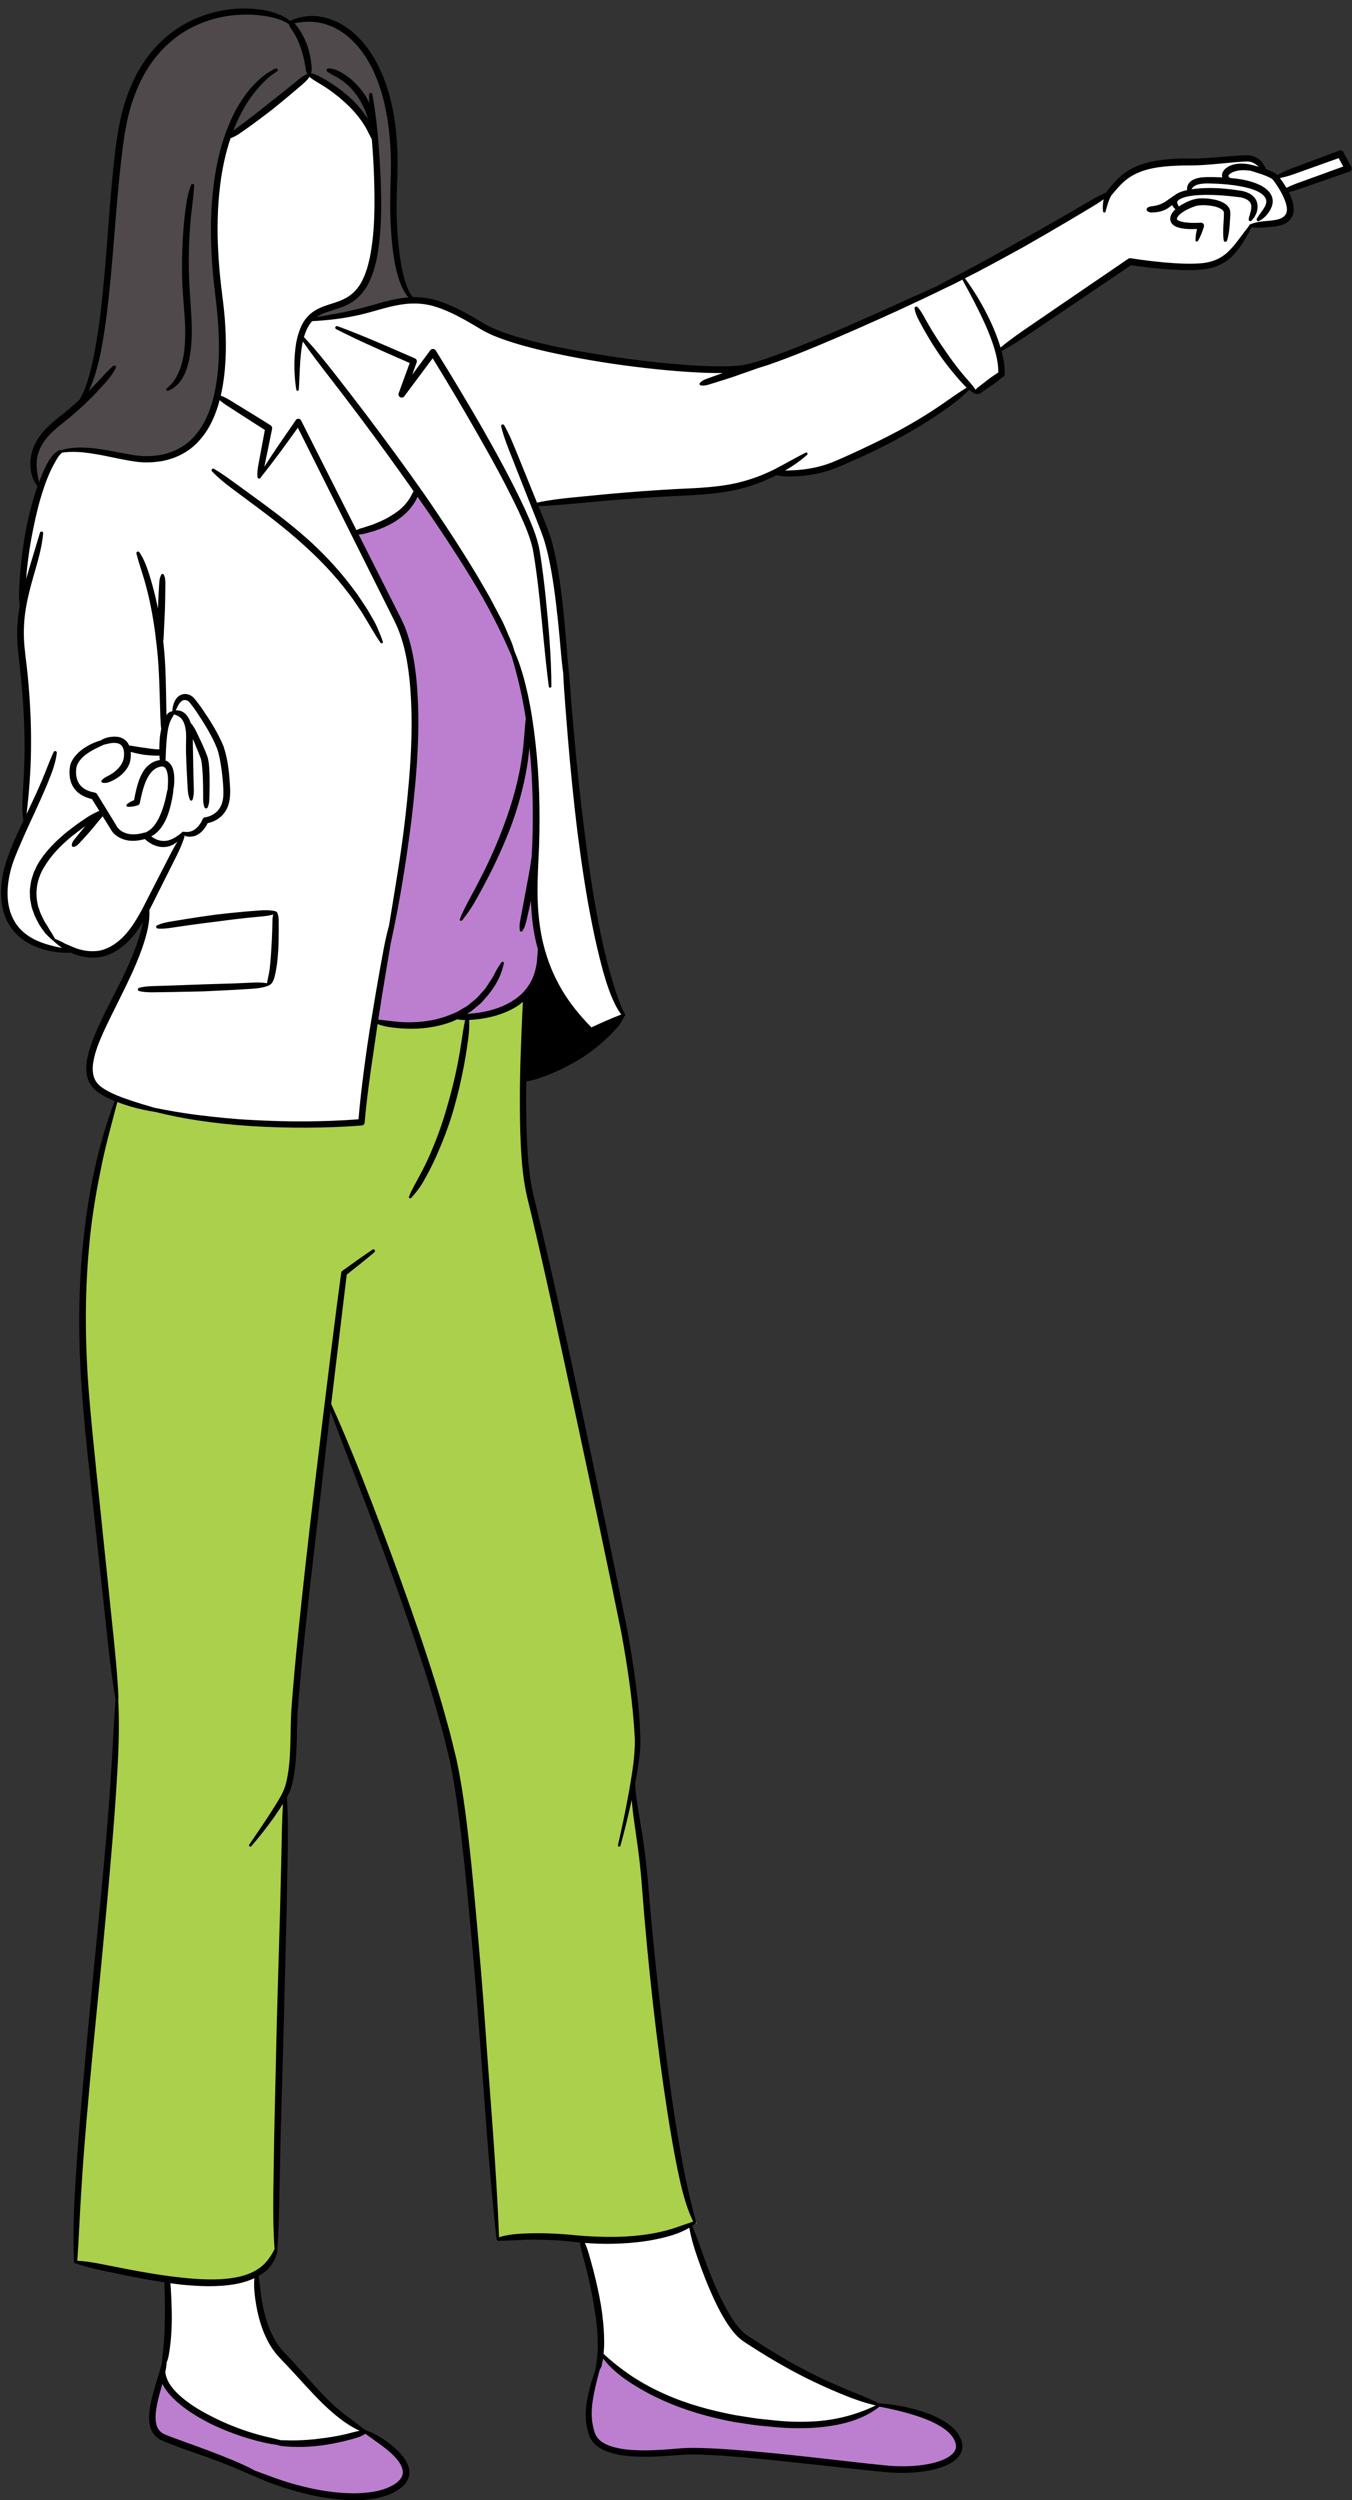
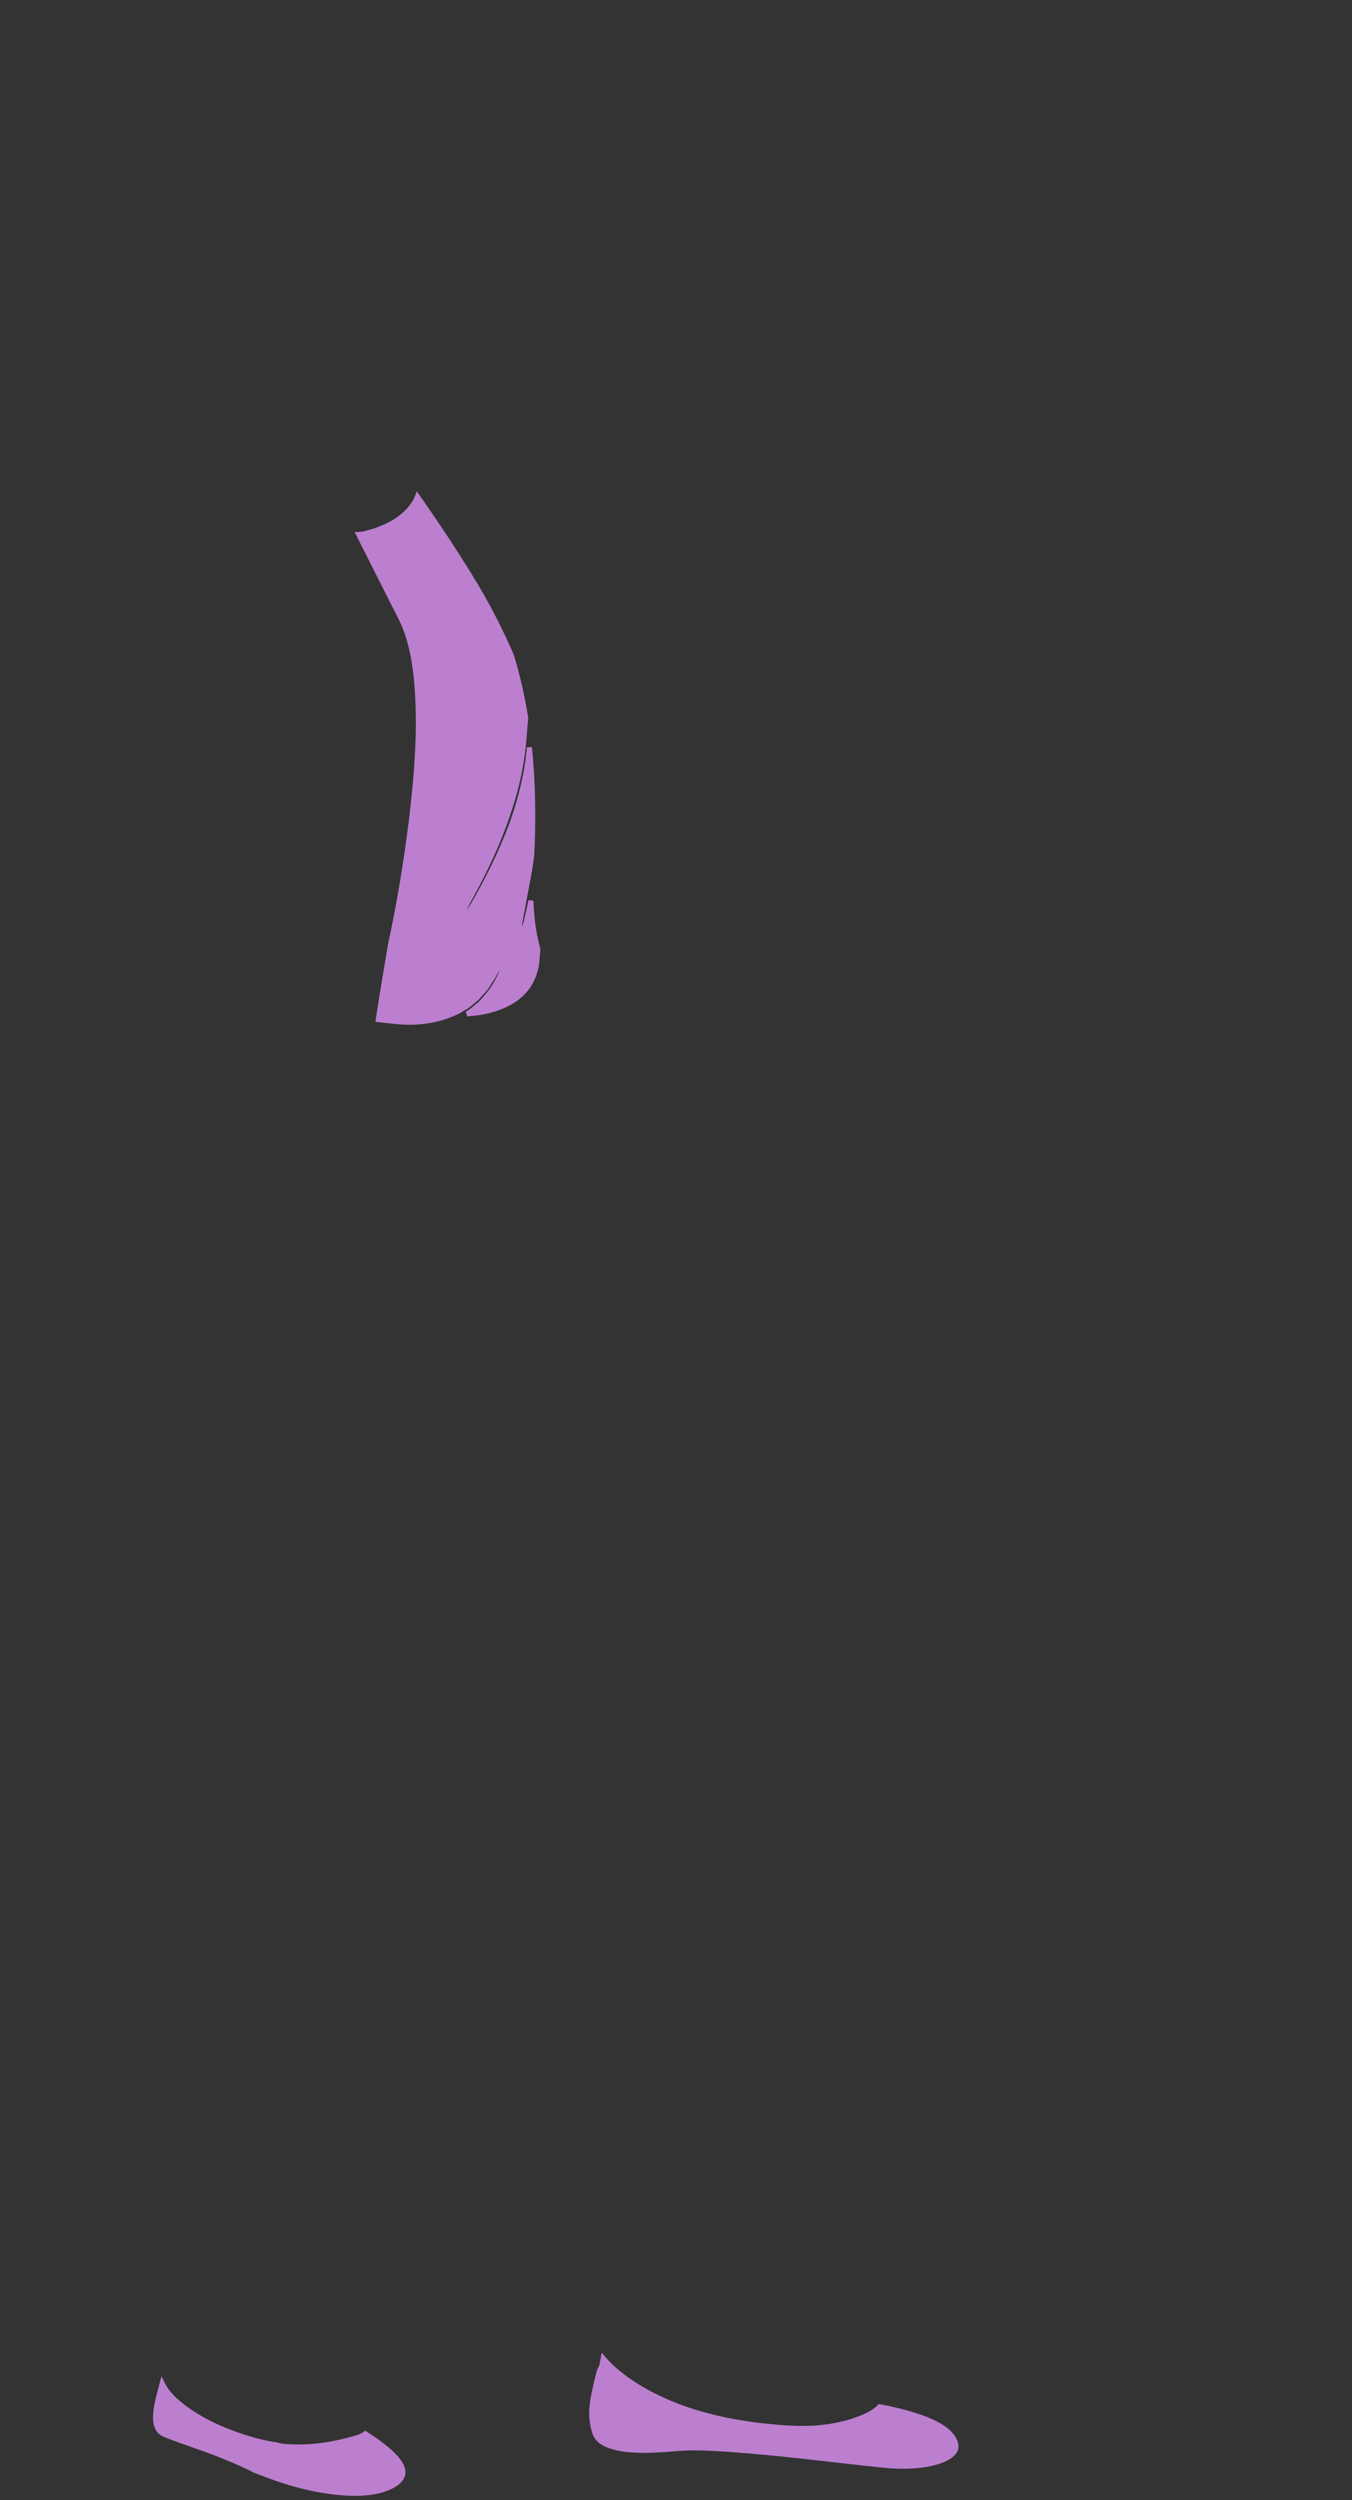
<svg xmlns="http://www.w3.org/2000/svg" fill="#000000" height="501.7" id="Layer_1" preserveAspectRatio="xMidYMid meet" version="1.1" viewBox="-0.2 -1.7 271.4 501.7" width="271.4" x="0" xml:space="preserve" y="0" zoomAndPan="magnify">
  <rect x="-0.2" y="-1.7" width="271.4" height="501.7" fill="#333333" stroke="none" />
  <g>
    <g id="change1_1">
-       <path d="M71.077,499.377c-3.593-0.001-7.438-0.586-11.753-1.79 c-2.658-0.787-5.502-1.694-8.103-2.935l-0.156-0.066 c-0.828-0.306-1.75-0.716-2.643-1.113l-0.204-0.09 c-1.321-0.578-2.747-1.151-4.494-1.811c-1.468-0.564-2.956-1.085-4.447-1.606 c-1.552-0.543-3.107-1.086-4.651-1.685l-0.586-0.229 c-0.55-0.212-1.081-0.418-1.682-0.704c-0.691-0.328-1.314-0.993-1.629-1.736 c-0.652-1.672-0.335-3.409-0.08-4.805c0.405-1.941,0.98-3.833,1.538-5.662 c0.239-0.783,0.475-1.561,0.697-2.338l0.077-0.27l-0.005-0.281 c-0.01-0.514,0.06-1.02,0.127-1.51c0.103-0.732,0.182-1.474,0.236-2.219 c0.115-1.643,0.176-3.096,0.188-4.444c0.038-1.433,0.042-2.941,0.012-4.45 l-0.118-3.882l-1.523-0.245c-1.839-0.295-3.838-0.66-6.293-1.146l-5.296-1.1 c-1.529-0.321-3.174-0.7-4.803-1.283l-0.215-0.073 c-0.183-4.147-0.116-8.569,0.209-13.886c0.229-4.138,0.536-8.499,0.996-14.152 c0.789-9.7,1.731-19.498,2.562-28.143l0.075-0.747 c0.9-9.039,1.831-18.385,2.616-27.603c0.48-5.639,0.804-10.001,1.05-14.146 c0.136-2.044,0.25-4.092,0.363-6.14c0.142-2.56,0.278-5.015,0.457-7.473 l0.011-0.153l-0.037-0.408l-0.012-0.069c-0.803-4.825-1.331-9.751-1.842-14.515 l-3.308-30.68c-0.637-5.726-1.098-10.521-1.451-15.095 c-0.867-10.943-0.84-20.856,0.08-30.308c1.05-10.603,2.999-19.709,5.959-27.838 l0.584-1.604l-1.545-0.727c-0.707-0.333-1.341-0.684-1.94-1.073 c-1.006-0.638-1.769-1.577-2.06-2.524c-0.318-0.953-0.372-2.03-0.18-3.336 c0.355-2.241,1.193-4.283,2.094-6.349c0.952-2.154,2.035-4.276,3.082-6.329 c0.941-1.846,1.908-3.76,2.792-5.685c3.124-6.812,3.167-11.769,3.569-12.789 c0,0-3.614,5.729-5.128,7.392c-1.22,1.34-2.907,1.928-4.401,2.198 c-0.435,0.066-0.903,0.102-1.381,0.102c-1.165,0-2.34-0.209-3.49-0.622 c-0.599-0.204-5.577-0.32-9.453-2.338c-1.646-0.857-3.526-3.48-4.171-5.286 c-0.607-1.627-0.814-3.471-0.64-5.663c0.169-1.937,0.595-3.814,1.265-5.565 c0.879-2.413,1.956-4.74,2.897-6.734l0.236-0.5l-0.074-0.548 c-0.25-1.85-0.133-3.746-0.02-5.581c0.028-0.45,0.055-0.895,0.078-1.339 c0.162-2.539,0.243-4.926,0.247-7.274c0.023-4.356-0.231-9.112-0.776-14.533 c-0.079-0.909-0.183-1.82-0.288-2.736c-0.17-1.489-0.343-2.995-0.406-4.519 c-0.075-2.099,0.076-4.258,0.452-6.409l0.048-0.274l-0.034-0.276 c-0.113-0.92-0.141-1.926-0.084-3.076c0.069-1.53,0.162-2.893,0.285-4.176 c0.257-2.79,0.655-5.576,1.185-8.287c0.564-2.703,1.212-5.135,1.975-7.411 l0.281-0.84l-0.472-0.75c-1.16-1.843-1.322-4.512-0.413-6.8 c0.989-2.461,3.012-4.288,4.86-5.75c1.294-0.987,2.603-2.09,4.093-3.452 l0.213-0.195l0.144-0.25c0.367-0.634,0.66-1.234,0.897-1.835 c0.355-0.861,0.677-1.84,1.001-3.054c0.61-2.108,1.01-4.304,1.363-6.241 c0.761-4.372,1.215-8.703,1.593-12.735c0.32-3.404,0.584-6.87,0.84-10.222 c0.385-5.052,0.781-10.238,1.372-15.345c0.421-3.561,1.119-8.204,2.794-12.493 c1.591-4.219,4.089-7.806,6.966-10.664c7.833-7.783,21.83-5.418,23.478-3.981 l1.282,0.822C64.636-0.161,71.346,5.785,73.167,8.496 c2.812,4.281,4.857,9.301,5.542,16.094c0.264,2.736,0.349,5.585,0.256,8.701 c-0.114,2.812-0.234,5.742-0.138,8.706c0.095,3.34,0.337,6.094,0.76,8.661 c0.228,1.5,0.542,2.932,0.93,4.236c0.256,0.819,0.615,1.851,1.199,2.782 l0.543,0.867l1.023,0.01c1.492,0.03,2.943,0.276,4.356,0.732 c2.933,0.95,5.62,2.467,7.908,3.815c2.545,1.667,5.374,2.642,8.041,3.442 c2.436,0.728,5.145,1.395,8.527,2.097c5.259,1.081,10.932,1.98,17.345,2.747 c3.026,0.355,5.968,0.63,8.747,0.815c1.817,0.117,3.967,0.236,6.162,0.236 c0.873,0,1.743-0.019,2.608-0.062c1.482-0.061,2.861-0.296,4.325-0.736 c1.316-0.38,2.685-0.828,4.165-1.365c2.816-1.008,5.597-2.131,8.182-3.193 c6.304-2.586,12.613-5.44,18.713-8.199l0.419-0.189 c1.828-0.826,3.655-1.653,5.486-2.473l0.089-0.04l0.085-0.049 c0.835-0.484,1.686-0.932,2.541-1.375c1.267-0.642,2.529-1.314,3.789-1.986 l0.793-0.422c3.345-1.795,6.6-3.628,9.063-5.023 c3.013-1.676,6.017-3.381,9.01-5.105l4.477-2.604 c1.144-0.68,2.37-1.385,3.693-1.992l0.454-0.209l0.289-0.407 c0.113-0.159,0.223-0.29,0.332-0.421l0.208-0.254 c0.853-1.049,2.022-2.367,3.518-3.278c1.204-0.752,2.668-1.305,4.493-1.701 c1.362-0.299,2.835-0.477,4.78-0.578c0.554-0.035,1.102-0.044,1.646-0.044 c0,0,1.794,0.011,1.796,0.011c0.469,0,0.922-0.007,1.366-0.029 c1.542-0.068,3.118-0.198,4.643-0.324l0.147-0.012 c0.436-0.03,0.869-0.068,1.301-0.106c1.124-0.098,2.199-0.192,3.354-0.192 l0.195,0.001c0.739,0.026,1.576,0.382,2.072,0.907 c0.306,0.323,0.562,0.692,0.764,1.097l0.333,0.671l0.704,0.255 c0.129,0.046,0.258,0.095,0.387,0.148l0.226,0.106 c0.166,0.076,0.347,0.155,0.54,0.274l0.904,0.557l0.941-0.491 c0.585-0.305,1.205-0.582,1.893-0.846l9.737-3.641 c0.619,0.999,1.15,1.962,1.665,2.934l-0.099,0.132l-9.738,3.387 c-0.301,0.105-0.63,0.216-0.979,0.325l-1.871,0.582l0.669,1.842 c0.34,0.935,0.449,1.657,0.365,2.412c-0.063,0.499-0.304,1.011-0.643,1.344 c-0.333,0.343-0.803,0.625-1.289,0.786c-0.827,0.261-1.641,0.326-2.428,0.388 l-0.543,0.044c-0.562,0.047-1.107,0.087-1.656,0.087 c-0.156,0-0.307-0.004-0.455-0.01l-1.163-0.052l-0.561,1.02 c-0.954,1.737-1.926,3.416-3.318,4.857c-0.79,0.804-1.784,1.464-2.865,1.896 c-0.941,0.382-2.049,0.616-3.393,0.721c-0.711,0.051-1.452,0.076-2.255,0.076 c-1.593,0-3.204-0.103-4.707-0.215c-2.053-0.172-4.135-0.407-6.17-0.696 l-0.713-0.102l-13.089,8.851l-6.56,4.423c-1.899,1.288-3.759,2.53-5.671,3.612 l-1.21,0.685l0.308,1.357c0.298,1.309,0.427,2.472,0.396,3.556 c-0.32,0.237-0.621,0.476-0.923,0.714c-0.517,0.408-1.052,0.831-1.605,1.194 l-1.327,0.918c-0.129,0.077-0.243,0.161-0.348,0.24 c-0.335,0.25-0.475,0.337-0.707,0.337l-0.08-0.002l-0.145-0.045 c-0.1-0.053-0.2-0.109-0.299-0.169l-1.219-0.735l-1.033,0.979 c-2.154,2.041-4.704,3.703-7.171,5.309l-0.497,0.324 c-2.958,1.863-6.133,3.634-9.681,5.399c-1.447,0.722-3.042,1.466-5.024,2.342 l-0.998,0.437c-1.332,0.587-2.705,1.193-4.151,1.633 c-1.671,0.514-3.503,0.85-5.448,0.998c-0.573,0.045-1.145,0.072-1.717,0.072 c-0.85,0-1.626-0.058-2.369-0.179l-0.588-0.095l-0.535,0.263 c-1.935,0.951-3.891,1.705-5.813,2.243c-4.495,1.271-9.213,1.476-13.775,1.675 c-4.458,0.218-9.059,0.531-14.079,0.954l-6.972,0.63 c-1.451,0.136-3.09,0.289-4.748,0.372l-2.627,0.132l1.441,3.555 c0.484,1.169,0.875,2.156,1.226,3.212c0.316,1.025,0.609,2.123,0.884,3.319 c0.925,4.253,1.445,8.512,1.938,13.592l0.139,1.548 c0.182,2.027,0.362,4.031,0.494,6.038c0.236,2.066,0.405,4.147,0.553,6.101 c0.132,2.016,0.312,4.034,0.493,6.052c0.106,1.19,0.206,2.308,0.298,3.426 c0.564,6.379,1.248,12.742,2.033,18.923c0.752,5.97,1.623,12.381,2.896,18.801 c0.602,3.126,1.318,6.246,2.124,9.264l0.237,0.815 c0.36,1.237,0.728,2.502,1.15,3.731l0.156,0.445 c0.456,1.302,0.927,2.649,1.57,3.795l-0.052,0.053l-0.134,0.276 c-0.396,0.816-0.862,1.5-1.386,2.033l-1.027,1.114l-1.15,1.089 c-1.52,1.396-3.155,2.651-4.838,3.71c-1.717,1.062-3.546,2.011-5.426,2.812 c-1.133,0.47-2.019,0.809-2.854,1.091c-0.394,0.138-0.898,0.303-1.456,0.421 l-1.471,0.309l-0.014,1.503c-0.01,1.124-0.018,2.248-0.014,3.372 c0.018,4.393,0.131,7.728,0.368,10.816c0.144,1.97,0.349,3.729,0.626,5.373 c0.245,1.493,0.606,2.938,0.987,4.469l0.201,0.812 c3.341,13.899,6.366,27.923,9.428,42.262c3.297,15.661,6.037,28.732,8.772,42.419 c1.128,6.39,2.355,13.887,2.554,21.463c0.042,1.873-0.227,3.729-0.465,5.366 c-0.161,1.058-0.349,2.109-0.547,3.157l-0.047,0.252l0.022,0.256 c3.319,22.028,4.488,39.408,5.118,46.046c0.561,6.144,2.125,11.807,3.143,19.875 c0.546,4.286,1.064,7.812,1.627,11.096l0.207,1.144 c0.574,3.183,1.167,6.466,2.092,9.605l-0.806,0.8l0.464,1.151 c0.591,1.466,1.124,2.963,1.639,4.411l0.425,1.191 c0.859,2.378,1.702,4.482,2.58,6.438c1.131,2.509,2.168,4.445,3.265,6.097 c0.776,1.153,1.475,1.991,2.205,2.645c0.545,0.487,1.254,0.931,1.94,1.36 c0.305,0.191,0.61,0.382,0.9,0.576c4.317,2.795,8.247,5.041,12.043,6.881 c1.991,0.971,4.12,1.925,6.324,2.833l0.865,0.352 c1.668,0.677,3.393,1.376,5.059,2.178l0.322,0.155l0.356,0.026 c2.252,0.161,4.539,0.546,6.797,1.144c2.015,0.568,4.379,1.349,6.415,2.78 c1.123,0.802,1.886,1.652,2.319,2.592c0.2,0.44,0.425,1.039,0.361,1.707 c-0.047,0.556-0.311,1.119-0.725,1.567c-0.803,0.871-1.786,1.349-3.017,1.798 c-0.985,0.344-2.112,0.611-3.419,0.806c-1.361,0.197-2.814,0.297-4.311,0.297 c-0.878,0-1.793-0.034-2.719-0.101c-2.126-0.19-4.224-0.418-6.333-0.647 l-14.656-1.584c-4.249-0.445-9.181-0.942-14.019-1.22 c-1.44-0.074-2.841-0.141-4.263-0.141c-1,0-1.905,0.033-2.765,0.102 c-1.97,0.159-4.42,0.357-6.784,0.357l-0.25-0.001 c-2.112-0.026-4.583-0.121-6.951-0.923c-1.306-0.459-2.261-1.083-2.9-1.899 c-0.326-0.393-0.59-0.957-0.742-1.554c-0.17-0.576-0.297-1.151-0.386-1.737 c-0.346-2.406,0.15-4.856,0.682-6.934c0.295-1.081,0.651-2.225,1.082-3.468 l0.062-0.179l0.024-0.188c0.032-0.236,0.069-0.466,0.114-0.694l0.021-0.103 l0.009-0.106c0.043-0.515,0.108-1.023,0.193-1.527l0.015-0.087l0.007-0.088 c0.056-0.768,0.15-2.053,0.088-3.317c-0.068-2.167-0.318-4.477-0.741-6.835 c-0.373-2.313-0.831-4.594-1.357-6.745c-0.271-1.115-0.556-2.229-0.861-3.336 c-0.164-0.577-0.339-1.21-0.477-1.884l-0.277-1.36l-1.934-0.185 c-1.577-0.173-3.26-0.298-5.004-0.372c-0.877-0.036-1.754-0.055-2.63-0.055 c-0.798,0-1.596,0.016-2.393,0.049l-0.632,0.032 c-1.344,0.068-2.69,0.136-4.034,0.16l-0.011-0.127 c-1.114-10.04-1.868-20.276-2.597-30.175c-0.304-4.124-0.606-8.227-0.934-12.33 c-0.521-7.338-1.205-14.837-1.808-21.454c-0.599-6.448-1.319-13.949-2.305-21.401 c-0.554-4.211-1.118-7.581-1.774-10.605l-1.276-5.22l-1.434-5.189 c-2.195-7.571-4.698-14.923-6.635-20.484c-2.237-6.403-4.659-13.015-7.406-20.216 l-2.144-5.605c-1.084-2.829-4.992-12.167-6.064-15.001l-0.782,6.956l-2.986,25.774 l-0.232,2.064c-1.005,8.919-2.046,18.142-2.739,27.223 c-0.094,1.48-0.124,2.922-0.155,4.449c-0.069,3.365-0.141,6.836-0.964,10.22 c-0.156,0.668-0.431,1.384-0.822,2.145l-0.232,0.452l0.029,0.508 c0.212,3.701,0.187,7.369,0.136,10.468l-0.215,11.432l-0.565,22.854l-0.643,22.847 l-0.248,11.965c-0.068,3.436-0.138,6.986-0.41,10.479l-0.021,0.271l0.044,0.205 c-0.297,1.7-1.341,3.27-2.803,4.212l-1.013,0.653l0.147,1.212 c0.094,0.633,0.17,1.263,0.246,1.893c0.072,0.596,0.143,1.178,0.226,1.759 c0.269,1.806,0.643,3.408,1.145,4.908c0.573,1.719,1.298,3.241,2.154,4.525 c0.133,0.208,0.284,0.408,0.437,0.607l0.304,0.405l0.309,0.346 c0.183,0.206,0.347,0.39,0.529,0.581l1.728,1.849 c0.8,0.865,1.587,1.745,2.371,2.623c1.433,1.604,2.913,3.261,4.455,4.794 c1.277,1.264,2.518,2.349,3.797,3.319c0.486,0.373,0.981,0.741,1.478,1.109 c0.764,0.567,1.467,1.088,2.162,1.636l0.33,0.26l0.301,0.069 c1.683,0.625,3.317,1.604,4.993,2.989c0.898,0.75,1.573,1.435,2.115,2.149 c0.506,0.682,1.098,1.635,1.068,2.784c-0.023,0.913-0.564,1.835-1.484,2.534 c-0.747,0.582-1.619,1.041-2.685,1.416c-1.72,0.591-3.672,0.89-5.954,0.909 L71.077,499.377z" fill="#ffffff" />
-     </g>
+       </g>
    <g id="change2_1">
      <path d="M80.166,491.818c0.494,0.663,1.07,1.666,1.021,2.692 c-0.027,0.851-0.539,1.708-1.44,2.403c-0.725,0.55-1.636,1.016-2.639,1.349 c-1.649,0.557-3.519,0.831-5.885,0.861h-0.004h-0.004 c-3.686-0.012-7.671-0.587-11.844-1.712c-1.835-0.489-3.709-1.093-5.729-1.847 l-0.896-0.342c-0.685-0.263-1.372-0.526-2.066-0.778 c-0.706-0.39-1.38-0.704-2.032-1.007l-0.39-0.182 c-1.341-0.609-2.801-1.225-4.46-1.882c-1.977-0.792-4.013-1.505-5.982-2.194 c-1.042-0.365-2.082-0.728-3.115-1.104l-0.616-0.235 c-0.57-0.215-1.144-0.433-1.61-0.657c-0.697-0.32-1.248-0.889-1.585-1.641 c-0.598-1.436-0.384-3.179-0.097-4.696c0.226-1.203,0.549-2.423,0.861-3.603 l0.553-2.117l0.855,1.715c0.597,1.027,1.421,1.998,2.577,3.028 c1.77,1.556,3.891,2.939,6.675,4.353c2.252,1.097,4.744,2.069,7.399,2.884 c1.287,0.388,2.586,0.719,3.857,0.985c0.713,0.146,1.291,0.239,1.817,0.292 c0.637,0.208,1.176,0.312,1.716,0.335c0.792,0.062,1.58,0.086,2.355,0.099 l0.262,0.001c1.431,0,2.908-0.096,4.391-0.284 c1.437-0.184,2.937-0.463,4.585-0.851c0.749-0.184,1.501-0.369,2.254-0.592 c0.632-0.176,1.292-0.4,1.888-0.843l0.276-0.206l0.29,0.185 c1.871,1.195,3.41,2.317,4.706,3.432 C78.931,490.367,79.622,491.094,80.166,491.818z M191.857,487.785 c-0.416-0.908-1.179-1.767-2.274-2.557c-1.601-1.119-3.558-1.997-6.345-2.847 c-2.028-0.626-4.239-1.16-6.761-1.633l-0.26-0.049l-0.186,0.189 c-0.73,0.74-1.685,1.357-2.915,1.883c-1.363,0.566-2.492,0.959-3.55,1.238 c-2.483,0.652-4.981,1.007-7.428,1.055c-0.457,0.013-0.914,0.02-1.371,0.02 c-1.924,0-3.981-0.119-6.108-0.353c-0.491-0.059-0.984-0.105-1.477-0.15 c-0.753-0.069-1.506-0.139-2.257-0.259l-3.712-0.583 c-5.557-1.052-10.231-2.483-14.296-4.377c-2.227-0.999-4.424-2.231-6.526-3.657 c-2.098-1.454-3.775-2.93-5.127-4.513l-0.682-0.798l-0.188,1.032 c-0.098,0.537-0.195,1.074-0.307,1.534c-0.074,0.181-0.167,0.351-0.26,0.521 l-0.158,0.324c-0.324,1.21-0.66,2.509-0.928,3.798 c-0.493,2.232-0.897,4.617-0.516,6.941c0.1,0.627,0.218,1.167,0.374,1.694 c0.172,0.593,0.355,1.058,0.737,1.542c0.624,0.786,1.586,1.402,2.861,1.832 c2.253,0.759,4.752,0.875,6.902,0.886c2.29,0,4.53-0.176,7.009-0.388 c0.909-0.075,1.87-0.113,2.941-0.113c1.363,0,2.722,0.06,4.109,0.126 c4.606,0.244,9.087,0.669,14.046,1.158c3.325,0.347,6.651,0.725,9.976,1.104 l4.004,0.453c2.334,0.262,4.68,0.524,6.997,0.738 c0.987,0.075,1.952,0.113,2.868,0.113c1.439,0,2.826-0.094,4.121-0.279 c1.285-0.186,2.395-0.441,3.396-0.783c1.353-0.473,2.314-1.039,2.927-1.723 C192.301,490.05,192.427,488.969,191.857,487.785z M108.158,188.274 c-0.027-0.091-0.054-0.181-0.077-0.282c-0.686-2.66-1.081-5.593-1.205-8.967 l-0.985-0.091l-0.158,0.723c-0.08,0.374-0.162,0.75-0.253,1.133l-0.484,2.137 c-0.108,0.444-0.222,0.879-0.407,1.29c0.007-0.467,0.083-0.914,0.172-1.341 l0.412-2.159l0.796-4.305c0.31-1.548,0.564-2.961,0.776-4.314 c0.066-0.389,0.121-0.778,0.176-1.167l0.091-0.652 c0.037-0.832,0.087-1.652,0.138-2.485c0.234-7.187,0.046-13.586-0.576-19.562 l-0.992,0.002c-0.145,1.461-0.324,2.846-0.531,4.115 c-0.613,3.55-1.566,7.154-2.832,10.708c-1.193,3.288-2.638,6.613-4.412,10.163 c-0.861,1.672-1.708,3.304-2.612,4.901c-0.571,1.053-1.17,2.027-1.812,2.944 c0.378-0.78,0.787-1.542,1.188-2.289l0.413-0.773 c0.847-1.517,1.636-3.085,2.4-4.601l0.156-0.309 c1.757-3.609,3.162-6.934,4.295-10.158c1.309-3.648,2.285-7.227,2.9-10.636 c0.346-1.915,0.585-3.704,0.729-5.464c0.055-0.586,0.098-1.17,0.141-1.755 c0.064-0.865,0.128-1.732,0.231-2.607l0.009-0.068l-0.011-0.068 c-0.658-4.219-1.623-8.452-2.889-12.635c-2.338-5.409-5.058-10.647-8.084-15.567 c-3.239-5.296-6.788-10.678-10.849-16.454l-0.557-0.793l-0.321,0.915 c-0.066,0.187-0.155,0.363-0.251,0.544c-0.308,0.629-0.735,1.196-1.143,1.706 c-0.821,0.977-1.877,1.855-3.143,2.611c-1.027,0.626-2.209,1.158-3.684,1.664 c-0.274,0.073-0.547,0.155-0.821,0.238c-0.793,0.239-1.542,0.464-2.314,0.481 l-0.791,0.018l7.998,15.839c0.542,1.06,1.069,2.103,1.55,3.197 c0.41,1.034,0.779,2.147,1.128,3.395c0.546,2.094,0.946,4.39,1.221,7.013 c0.923,9.669,0.066,19.346-0.996,28.357c-1.147,9.068-2.502,17.118-4.148,24.638 c-0.159,1.011-0.334,2.022-0.509,3.036c-0.14,0.809-0.28,1.62-0.413,2.432 c-0.549,3.28-1.085,6.561-1.584,9.854l-0.079,0.521l0.525,0.051 c0.638,0.06,1.272,0.135,1.904,0.21l1.202,0.138 c1.038,0.122,2.137,0.183,3.264,0.183l0.635-0.006 c2.756-0.08,5.304-0.583,7.596-1.503c0.208-0.094,0.42-0.179,0.632-0.264 c0.377-0.15,0.766-0.305,1.147-0.521l1.649-0.977 c0.334-0.228,0.647-0.486,0.962-0.747c0.175-0.145,0.351-0.29,0.52-0.422 c0.559-0.408,0.994-0.91,1.425-1.407c0.136-0.166,0.284-0.321,0.432-0.478 c0.293-0.31,0.597-0.63,0.822-1.013l1.019-1.573 c0.257-0.351,0.445-0.728,0.626-1.094c0.103-0.208,0.208-0.417,0.333-0.636 c0.079-0.148,0.161-0.295,0.25-0.444c-0.618,1.895-1.737,3.757-3.291,5.462 c-0.428,0.514-0.833,0.999-1.353,1.378c-0.178,0.145-0.352,0.292-0.525,0.439 c-0.339,0.288-0.674,0.573-1.008,0.809l-0.635,0.399l0.317,0.918l0.699-0.061 c1.17-0.096,2.228-0.254,3.233-0.484c2.327-0.515,4.333-1.36,5.956-2.504 c1.782-1.21,3.173-2.996,3.918-5.037c0.411-1.204,0.629-2.216,0.685-3.164 c0.038-0.37,0.064-0.74,0.089-1.112c0.024-0.355,0.049-0.711,0.085-1.07 l0.008-0.08l-0.017-0.079C108.23,188.526,108.194,188.399,108.158,188.274z" fill="#bc7fcf" />
    </g>
    <g id="change3_1">
-       <path d="M82.023,57.651c-0.219-0.23-0.428-0.494-0.599-0.755 c-0.365-0.587-0.671-1.247-0.913-1.972c-0.423-1.196-0.751-2.498-1.063-4.219 c-0.501-2.917-0.78-5.831-0.828-8.667c-0.079-2.637,0.029-5.338,0.133-7.949 l0.03-0.747c0.082-3.151-0.021-5.982-0.315-8.654 c-0.732-6.778-2.514-12.086-5.452-16.23c-1.849-2.549-4.114-4.447-6.546-5.486 c-1.415-0.623-2.989-0.953-4.552-0.953c-1.099,0-2.182,0.158-3.221,0.471 l-0.68,0.204c-1.818-1.278-4.175-1.704-6.041-1.93 c-0.865-0.093-1.742-0.139-2.608-0.139c-1.281,0-2.566,0.102-3.813,0.304 C41.183,1.583,37.172,3.359,33.956,6.061c-3.159,2.622-5.696,6.212-7.333,10.374 c-1.678,4.01-2.369,8.382-2.865,12.512c-0.55,4.757-0.932,9.62-1.301,14.324 c-0.293,3.729-0.595,7.584-0.98,11.372c-0.4,4.04-0.878,8.388-1.665,12.81 c-0.368,2.024-0.786,4.175-1.48,6.284c-0.353,1.115-0.707,2.01-1.116,2.817 l0.797,0.578c1.007-1.006,2.069-2.097,3.219-3.306 c-0.961,1.246-2.083,2.507-3.427,3.861c-1.672,1.683-3.585,3.376-5.69,5.034 c-1.69,1.346-3.765,3.202-4.822,5.64c-0.483,1.125-0.694,2.353-0.626,3.643 c0.024,0.64,0.15,1.259,0.272,1.857c0.081,0.396,0.164,0.798,0.218,1.217 l0.961,0.112c0.475-1.26,0.876-2.212,1.338-3.152 c0.31-0.585,0.63-1.191,1.024-1.705c0.469-0.571,0.912-1.061,1.537-1.236 l0.12,0.024l0.117-0.035c1.086-0.322,2.286-0.479,3.669-0.479 c0.83,0,1.729,0.055,2.819,0.172c1.775,0.226,3.56,0.561,5.286,0.883 l1.331,0.247c1.003,0.184,2.181,0.379,3.308,0.419 c0.109,0.005,0.218,0.007,0.329,0.007c0.259,0,0.522-0.012,0.786-0.024 l0.562-0.022c0.363-0.025,0.72-0.072,1.078-0.12l0.57-0.073 c2.257-0.399,4.324-1.337,5.984-2.718c1.591-1.37,2.922-3.22,3.844-5.347 c0.834-1.869,1.437-3.964,1.843-6.403c0.642-3.852,0.755-8.097,0.355-13.355 c-0.112-1.517-0.297-3.057-0.476-4.546c-0.085-0.704-0.17-1.413-0.249-2.128 c-0.254-2.269-0.438-4.527-0.546-6.713c-0.243-4.864-0.101-9.259,0.433-13.436 c0.606-4.855,1.775-9.223,3.474-12.982c0.923-2.056,2.101-3.987,3.49-5.727 c0.596-0.701,1.307-1.486,2.137-2.223c-0.664,0.671-1.33,1.437-2.003,2.308 c-1.298,1.699-2.438,3.636-3.385,5.754c-0.217,0.475-0.408,0.95-0.602,1.431 l-0.835,2.061l1.476-1.162l0.667-0.509c0.702-0.501,1.392-1.016,2.077-1.539 c1.304-0.973,2.574-1.978,4.074-3.187l4.043-3.196l2.013-1.637 c0.534-0.448,1.166-0.953,1.895-1.287l0.191-0.088l0.245,0.039 c0.763,0.121,1.413,0.453,1.956,0.767c0.672,0.371,1.378,0.8,2.098,1.277 c1.397,0.918,2.696,1.933,3.855,3.009c1.116,1.071,2.171,2.343,3.185,3.864 l0.94-0.33c-0.45-1.486-1.008-2.785-1.709-3.979 c-0.836-1.37-1.819-2.531-2.911-3.441c-0.626-0.555-1.331-0.989-1.885-1.31 l-0.38-0.206c-0.357-0.192-0.701-0.377-1.041-0.593 c0.557,0.08,1.068,0.315,1.535,0.561c0.654,0.366,1.34,0.776,1.954,1.302 c1.168,0.927,2.209,2.102,3.081,3.473c0.23,0.399,0.435,0.811,0.629,1.221 l0.91-0.232c0.306,1.775,0.485,3.577,0.659,5.332l0.131,1.294 c0.245,2.474,0.431,5.189,0.571,8.299c0.134,2.997,0.155,5.724,0.061,8.335 c-0.087,2.445-0.264,5.341-0.911,8.288c-0.314,1.453-0.747,2.794-1.288,3.987 c-0.634,1.4-1.462,2.545-2.465,3.407c-1.199,1.042-2.695,1.602-3.716,1.933 c-0.281,0.091-0.561,0.177-0.837,0.262c-1.085,0.333-2.11,0.649-3.011,1.182 c-0.125,0.068-0.245,0.152-0.361,0.237l-0.14,0.099l0.371,0.904 c0.742-0.141,1.481-0.274,2.218-0.406c1.575-0.283,3.203-0.575,4.795-0.945 c1.515-0.358,2.881-0.687,4.248-1.089l0.601-0.173 c1.188-0.343,2.417-0.698,3.655-0.941c0.896-0.194,1.826-0.329,2.762-0.402 l1.047-0.081L82.023,57.651z M35.475,74.803 c-0.351,0.456-0.752,0.819-1.167,1.067c0.347-0.391,0.666-0.777,0.98-1.204 c0.449-0.614,0.823-1.35,1.178-2.325c0.492-1.421,0.778-3.06,0.898-5.152 c0.199-2.901,0.005-5.733-0.201-8.732l-0.122-1.839 c-0.212-3.552-0.208-7.122,0.012-10.606c0.153-2.287,0.375-4.328,0.681-6.21 c-0.201,1.943-0.352,4.007-0.454,6.226c-0.189,3.782-0.176,7.241,0.037,10.573 c0.057,0.993,0.139,1.992,0.223,2.998c0.207,2.49,0.42,5.066,0.227,7.613 c-0.18,2.16-0.501,3.772-1.042,5.227C36.36,73.42,35.963,74.17,35.475,74.803 z M61.384,10.475c-0.184-0.828-0.409-1.787-0.735-2.673 c-0.288-0.904-0.652-1.767-1.082-2.562c-0.237-0.446-0.49-0.85-0.802-1.273 c-0.171-0.248-0.309-0.478-0.406-0.735l0.185,0.137 c0.168,0.124,0.32,0.284,0.5,0.527c0.257,0.334,0.515,0.72,0.79,1.187 c0.449,0.744,0.842,1.588,1.201,2.568c0.32,0.959,0.537,1.863,0.661,2.731 c0.018,0.253,0.053,0.504,0.089,0.755c0.072,0.506,0.131,0.987,0.027,1.453 c-0.09-0.22-0.151-0.452-0.19-0.755c-0.035-0.183-0.065-0.368-0.093-0.552 C61.487,11.008,61.443,10.736,61.384,10.475z" fill="#4f494b" />
-     </g>
+       </g>
    <g id="change4_1">
-       <path d="M139.394,443.866c-1.646-3.404-2.426-7.137-3.114-10.427 c-0.669-3.289-1.293-6.799-1.965-11.045c-1.126-7.254-2.123-14.732-2.964-22.225 c-0.926-8.495-1.599-15.588-2.117-22.313c-0.222-3.501-0.619-7.147-1.212-11.14 c-0.088-0.651-0.183-1.303-0.277-1.955c-0.172-1.192-0.346-2.387-0.481-3.589 c-0.062-0.579-0.111-1.158-0.162-1.747l-0.822-0.053 c0.083-0.445,0.306-1.691,0.306-1.691c0.591-3.408,1.202-6.932,1.153-10.366 c-0.314-6.222-1.15-12.838-2.714-21.462c-2.932-14.414-6.004-28.882-8.888-42.37 l-1.551-7.209c-2.471-11.512-5.027-23.416-7.8-35.055l-0.207-0.846 c-0.355-1.442-0.722-2.933-0.969-4.452c-0.28-1.692-0.487-3.505-0.618-5.388 c-0.229-3.17-0.335-6.612-0.335-10.835c-0.025-6.803,0.292-13.692,0.598-20.353 l0.053-1.147l-1.097,0.94c-0.152,0.135-0.3,0.27-0.472,0.384 c-1.671,1.15-3.736,1.988-6.136,2.49c-1.081,0.219-2.182,0.367-3.285,0.441 l-0.537,0.04l0.001-0.004h-0.616c-0.481,0-0.974-0.047-1.465-0.141l-0.144-0.027 l-0.137,0.055c-0.326,0.133-0.652,0.277-1.002,0.433 c-2.328,0.906-4.928,1.385-7.725,1.425l-0.276,0.001 c-1.248,0-2.478-0.079-3.668-0.236c-1.117-0.119-2.092-0.341-2.978-0.68 l-0.582-0.223l-1.486,10.204c-0.395,2.827-0.889,6.542-1.198,10.205 c-0.01,0.077-0.066,0.133-0.131,0.136c-3.316,0.268-6.817,0.407-11.019,0.435 l-1.098,0.004c-3.345,0-6.683-0.106-9.923-0.315 c-3.707-0.226-7.391-0.619-10.95-1.167c-2.322-0.348-4.66-0.801-7.15-1.388 l-0.066-0.016l-0.256,0.006c-0.728,0-1.43-0.155-2.174-0.319l-0.319-0.07 c-1.089-0.26-2.167-0.545-3.244-0.854c-0.816-0.235-1.683-0.528-2.652-0.898 l-0.529-0.201l-0.133,0.55c-0.393,1.622-0.812,3.233-1.231,4.843 c-0.778,2.991-1.584,6.083-2.188,9.174c-1.107,5.546-1.831,10.448-2.214,14.983 c-0.873,9.505-0.885,19.407-0.038,30.272c0.536,6.857,1.279,13.826,1.999,20.565 c0.342,3.207,0.685,6.414,1.007,9.622c1.029,9.886,2.093,20.108,2.91,30.092 l-0.078,0.13l0.008,0.152c0.218,4.1,0.17,8.546-0.15,13.993 c-0.231,4.172-0.547,8.67-0.996,14.159c-0.759,9.425-1.671,18.985-2.554,28.246 l-0.209,2.104c-0.851,8.565-1.733,17.422-2.471,26.145 c-0.447,5.267-0.79,9.891-1.048,14.132c-0.127,2.061-0.235,4.121-0.343,6.182 c-0.135,2.575-0.27,5.15-0.442,7.725l-0.035,0.509l0.511,0.022 c1.784,0.077,3.533,0.392,5.01,0.69l5.314,1.047 c2.864,0.539,5.256,0.937,7.582,1.255l0.205,0.032 c0.966,0.138,1.919,0.251,2.872,0.351c2.39,0.252,4.214,0.365,5.912,0.365 c1.761,0,3.337-0.125,4.817-0.381c1.966-0.33,3.638-0.957,4.967-1.859 c1.303-0.865,2.352-2.124,3.297-3.956l0.169-0.17l-0.017-0.228 c-0.29-3.806-0.296-7.662-0.26-11.26l0.175-11.425l0.536-22.855l0.661-22.862 l0.262-11.418c0.061-3.112,0.124-6.331,0.298-9.505l-0.921-0.29 c-0.614,0.988-1.192,1.865-1.762,2.675c-0.274,0.379-0.547,0.749-0.816,1.111 c0.253-0.385,0.505-0.77,0.753-1.158c0.665-1.029,1.329-2.057,1.941-3.106 c0.724-1.207,1.165-2.243,1.428-3.354c0.794-3.283,0.858-6.775,0.92-10.152 c0.027-1.466,0.054-2.982,0.14-4.463c0.644-8.899,1.622-17.896,2.569-26.597 l0.296-2.724c1.093-9.841,2.292-19.7,3.451-29.233l0.845-6.859 c0.901-7.332,1.832-14.914,2.868-22.401c0.833-0.609,1.676-1.216,2.53-1.825 c-0.73,0.585-1.476,1.176-2.246,1.777l-0.164,0.128l-3.157,26.306l0.058,0.127 c3.104,6.834,5.883,13.864,8.19,19.839c2.872,7.501,5.309,14.11,7.448,20.202 c1.953,5.563,4.478,12.918,6.683,20.472l1.442,5.183l1.293,5.236 c0.83,3.742,1.382,7.473,1.812,10.626c0.935,7.147,1.599,14.209,2.253,21.417 c0.612,7.031,1.246,14.301,1.745,21.466c0.281,4.104,0.587,8.207,0.893,12.31 c0.74,9.92,1.505,20.177,1.885,30.288l0.023,0.605l0.589-0.138 c2.282-0.536,4.802-0.795,7.706-0.795c0.657,0,1.315,0.013,1.977,0.035 c1.671,0.037,3.356,0.186,4.986,0.331c1.652,0.147,3.359,0.298,5.034,0.33 c0.591,0.013,1.182,0.021,1.773,0.021c2.947,0,5.626-0.172,8.201-0.525 c1.912-0.307,3.461-0.648,4.878-1.075c0.693-0.214,1.367-0.456,2.045-0.7 c0.783-0.282,1.57-0.565,2.397-0.805l0.567-0.164L139.394,443.866z M93.5,203.848c-0.001,0.978-0.087,2.033-0.268,3.309 c-0.19,1.433-0.431,2.938-0.756,4.734c-0.624,3.3-1.353,6.354-2.232,9.337 c-0.817,2.775-1.918,5.715-3.362,8.977c-0.668,1.421-1.359,2.891-2.187,4.312 c-0.41,0.812-0.935,1.631-1.596,2.483c0.202-0.389,0.413-0.77,0.62-1.147 c0.271-0.491,0.542-0.982,0.784-1.467c0.787-1.409,1.47-2.891,2.104-4.297 c1.411-3.3,2.474-6.239,3.248-8.977c0.935-3.124,1.71-6.247,2.305-9.285 c0.288-1.502,0.586-3.112,0.814-4.712 C93.1,206.202,93.269,205.048,93.5,203.848z" fill="#abd04b" />
-     </g>
+       </g>
    <g id="change5_1">
-       <path d="M271.054,31.771l-0.006-0.011c-0.518-0.976-1.051-1.943-1.59-2.907 l-0.006-0.011c-0.162-0.291-0.517-0.428-0.838-0.307l-6.495,2.429l-3.248,1.214 c-0.908,0.348-1.793,0.756-2.646,1.255c-0.501-0.487-0.945-0.63-1.397-0.85 c-0.303-0.126-0.606-0.226-0.909-0.334c-0.237-0.603-0.583-1.18-1.065-1.69 c-0.634-0.671-1.623-1.073-2.531-1.103c-1.749-0.016-3.27,0.185-4.892,0.299 c-1.597,0.132-3.192,0.266-4.771,0.335c-1.543,0.079-3.184-0.042-4.811,0.062 c-1.626,0.084-3.26,0.236-4.88,0.591c-1.612,0.35-3.237,0.874-4.685,1.778 c-1.462,0.89-2.642,2.144-3.661,3.396c-0.248,0.318-0.49,0.559-0.758,0.994 c-1.412,0.626-2.746,1.381-4.064,2.164l-4.475,2.602 c-2.99,1.723-5.991,3.426-9.007,5.103c-3.001,1.701-6.012,3.386-9.049,5.016 c-1.521,0.809-3.04,1.627-4.576,2.406c-0.882,0.458-1.761,0.92-2.621,1.421 c-8.206,3.675-16.353,7.472-24.661,10.881c-2.703,1.111-5.416,2.202-8.158,3.183 c-1.369,0.497-2.749,0.955-4.132,1.354c-1.394,0.419-2.729,0.65-4.176,0.71 c-2.871,0.145-5.793,0.014-8.698-0.173c-2.908-0.194-5.815-0.471-8.715-0.812 c-5.797-0.694-11.58-1.564-17.293-2.739c-2.854-0.592-5.696-1.252-8.475-2.083 c-2.802-0.839-5.461-1.783-7.903-3.381c-2.536-1.493-5.149-2.937-8.033-3.871 c-1.439-0.464-2.967-0.731-4.494-0.761c-0.224-0.005-0.446,0.005-0.669,0.01 c-0.738-0.91-1.189-2.061-1.55-3.215c-0.4-1.348-0.698-2.74-0.912-4.15 c-0.465-2.816-0.671-5.689-0.753-8.561c-0.094-2.886,0.016-5.726,0.134-8.648 c0.086-2.919,0.014-5.849-0.29-8.767c-0.628-5.796-2.155-11.709-5.671-16.587 c-1.767-2.394-4.089-4.488-6.922-5.636c-2.729-1.171-6.016-1.198-8.653,0.139 c-0.825-0.705-1.79-1.165-2.769-1.515c-1.052-0.355-2.129-0.642-3.225-0.779 C49.868-0.076,47.643-0.078,45.461,0.244c-4.362,0.61-8.598,2.376-12.003,5.218 c-3.424,2.818-5.977,6.596-7.592,10.669c-1.708,4.063-2.432,8.431-2.966,12.702 c-1.008,8.587-1.434,17.181-2.235,25.734c-0.398,4.274-0.857,8.543-1.585,12.753 c-0.381,2.1-0.769,4.2-1.356,6.236c-0.475,1.72-1.048,3.435-1.949,4.947 c-1.347,1.236-2.728,2.429-4.194,3.548c-1.989,1.573-4.024,3.45-5.053,6.009 c-1.001,2.521-0.858,5.59,0.714,7.729c0.023,0.031,0.056,0.053,0.091,0.072 c-0.927,2.656-1.637,5.372-2.208,8.112c-0.54,2.762-0.936,5.549-1.193,8.347 c-0.134,1.399-0.224,2.801-0.287,4.204c-0.055,1.119-0.041,2.244,0.112,3.364 c-0.399,2.21-0.574,4.474-0.494,6.727c0.104,2.506,0.488,4.882,0.697,7.291 c0.484,4.811,0.798,9.64,0.773,14.47c-0.004,2.415-0.092,4.828-0.247,7.242 c-0.121,2.411-0.392,4.848-0.011,7.326c0.003,0.017,0.017,0.029,0.023,0.045 c-1.488,3.136-2.966,6.289-3.905,9.762c-0.507,2.131-0.754,4.355-0.477,6.577 c0.264,2.21,1.144,4.427,2.693,6.107c1.544,1.679,3.599,2.782,5.709,3.384 c1.826,0.524,3.707,0.718,5.567,0.671c0.231,0.105,0.456,0.221,0.697,0.303 c1.631,0.585,3.425,0.816,5.192,0.546c1.768-0.319,3.364-1.215,4.687-2.331 c1.329-1.125,2.423-2.472,3.341-3.894c0.186-0.29,0.343-0.593,0.518-0.888 c-0.234,1.108-0.512,2.205-0.849,3.298c-0.648,2.092-1.498,4.132-2.417,6.144 c-1.831,4.033-4.055,7.899-5.878,12.023c-0.899,2.064-1.77,4.18-2.139,6.507 c-0.171,1.157-0.203,2.403,0.2,3.61c0.375,1.219,1.33,2.238,2.316,2.863 c0.986,0.641,2.014,1.145,3.062,1.571c-3.532,9.311-5.421,19.191-6.401,29.086 c-0.985,10.114-0.881,20.311-0.081,30.417c0.39,5.058,0.893,10.085,1.453,15.113 l1.626,15.087l1.626,15.087c0.54,5.029,1.069,10.06,1.901,15.056 c0.007,0.04,0.039,0.066,0.059,0.1c-0.348,4.673-0.536,9.335-0.849,14.003 c-0.279,4.713-0.647,9.422-1.048,14.13c-0.802,9.416-1.742,18.823-2.679,28.233 c-0.906,9.413-1.807,18.83-2.574,28.262c-0.383,4.716-0.734,9.436-0.996,14.165 c-0.289,4.725-0.419,9.471-0.197,14.21c0.008,0.164,0.137,0.299,0.304,0.311 c0.027,0.002,0.046-0.02,0.072-0.024c1.677,0.621,3.395,1.029,5.125,1.393 l5.302,1.101c2.44,0.484,4.89,0.939,7.36,1.312 c-0.021,0.382-0.009,0.762,0.009,1.142l0.065,2.219 c0.029,1.479,0.027,2.957-0.012,4.431c-0.012,1.474-0.084,2.945-0.186,4.406 c-0.053,0.731-0.129,1.458-0.231,2.179c-0.081,0.588-0.158,1.166-0.125,1.784 c-0.76,2.683-1.706,5.378-2.304,8.25c-0.295,1.613-0.579,3.371,0.119,5.16 c0.369,0.872,1.087,1.653,1.935,2.056c0.831,0.396,1.534,0.641,2.31,0.95 c3.03,1.173,6.103,2.14,9.104,3.293c1.503,0.567,2.995,1.157,4.463,1.798 c0.989,0.438,1.97,0.88,2.987,1.262c2.624,1.252,5.416,2.148,8.205,2.973 c3.912,1.091,7.958,1.831,12.081,1.813c2.057-0.017,4.144-0.253,6.155-0.944 c1.006-0.353,1.978-0.823,2.854-1.506c0.863-0.655,1.699-1.725,1.731-3.014 c0.033-1.269-0.562-2.323-1.196-3.177c-0.655-0.862-1.418-1.587-2.214-2.252 c-1.598-1.321-3.335-2.427-5.279-3.131c-0.037-0.013-0.075-0.004-0.114-0.004 c-1.291-1.033-2.61-1.962-3.891-2.945c-1.317-0.998-2.554-2.096-3.733-3.265 c-2.355-2.339-4.518-4.921-6.811-7.401l-1.731-1.852 c-0.292-0.305-0.534-0.594-0.805-0.892c-0.233-0.323-0.491-0.627-0.707-0.965 c-0.889-1.333-1.564-2.826-2.081-4.376c-0.519-1.552-0.876-3.166-1.119-4.799 c-0.212-1.484-0.342-2.973-0.604-4.475c0.241-0.14,0.487-0.269,0.718-0.43 c1.626-1.047,2.787-2.841,3.09-4.697c0.012-0.077-0.008-0.151-0.047-0.216 c0.305-3.768,0.368-7.534,0.443-11.302l0.237-11.424l0.643-22.849l0.565-22.858 l0.215-11.434c0.061-3.617,0.064-7.239-0.157-10.859 c0.438-0.807,0.82-1.687,1.028-2.576c1.203-4.948,0.828-9.94,1.135-14.768 c0.745-9.756,1.872-19.516,2.969-29.263l3.388-29.244l0.197-1.64 c2.348,6.324,4.79,12.61,7.191,18.91c2.555,6.701,5.034,13.431,7.399,20.198 c2.357,6.769,4.63,13.57,6.623,20.445l1.429,5.171l1.272,5.203 c0.753,3.474,1.298,7.009,1.765,10.555c0.938,7.095,1.639,14.234,2.303,21.375 c0.65,7.143,1.298,14.29,1.807,21.448c1.139,14.276,1.974,28.572,3.564,42.816 c-0.005,0.024-0.022,0.043-0.021,0.068c0.002,0.182,0.152,0.327,0.333,0.324 l0.019-0c1.652-0.022,3.307-0.115,4.958-0.197 c1.654-0.068,3.314-0.061,4.971,0.006c1.657,0.07,3.313,0.188,4.963,0.369 c0.502,0.055,1.009,0.097,1.514,0.143c0.129,0.969,0.376,1.903,0.64,2.83 c0.303,1.102,0.587,2.209,0.857,3.319c0.541,2.22,0.985,4.461,1.348,6.707 c0.403,2.24,0.663,4.503,0.733,6.755c0.054,1.129-0.014,2.247-0.102,3.358 c-0.092,0.545-0.161,1.092-0.205,1.651c-0.063,0.301-0.111,0.609-0.15,0.924 c-0.417,1.197-0.803,2.408-1.138,3.64c-0.585,2.285-1.049,4.711-0.694,7.182 c0.094,0.609,0.225,1.213,0.398,1.796c0.146,0.572,0.432,1.276,0.855,1.785 c0.841,1.075,2.03,1.698,3.191,2.106c2.359,0.798,4.779,0.926,7.153,0.955 c2.379,0.014,4.745-0.169,7.08-0.358c2.291-0.184,4.611-0.081,6.943,0.039 c4.661,0.268,9.327,0.729,13.987,1.218l13.989,1.511 c2.338,0.253,4.656,0.51,7.023,0.721c2.382,0.172,4.783,0.144,7.167-0.201 c1.191-0.178,2.379-0.43,3.541-0.837c1.15-0.419,2.325-0.945,3.261-1.959 c0.462-0.5,0.824-1.186,0.888-1.932c0.074-0.759-0.144-1.432-0.415-2.026 c-0.563-1.22-1.527-2.128-2.526-2.842c-2.034-1.428-4.328-2.228-6.614-2.872 c-2.304-0.611-4.639-1.013-7.013-1.174c-0.028-0.002-0.05,0.018-0.076,0.023 c-2.047-1.003-4.143-1.826-6.231-2.678c-2.125-0.876-4.225-1.81-6.29-2.817 c-4.135-2.006-8.1-4.334-11.967-6.838c-0.939-0.629-2.035-1.222-2.771-1.881 c-0.79-0.709-1.477-1.597-2.102-2.526c-1.243-1.873-2.276-3.922-3.215-6.008 c-0.938-2.089-1.78-4.228-2.562-6.391c-0.777-2.164-1.52-4.342-2.421-6.472 c-0.007-0.015-0.024-0.022-0.032-0.036c0.233-0.16,0.47-0.315,0.691-0.496 c0.026-0.022,0.039-0.053,0.055-0.083c0.052-0.063,0.082-0.14,0.059-0.224 l-0.005-0.018c-2.014-7.107-3.286-14.487-4.423-21.852 c-1.117-7.377-2.021-14.79-2.865-22.208c-0.852-7.417-1.614-14.849-2.221-22.287 c-0.264-3.731-0.702-7.482-1.27-11.18l-0.903-5.525 c-0.265-1.631-0.492-3.258-0.569-4.887c0.215-1.133,0.42-2.269,0.595-3.413 c0.261-1.797,0.515-3.606,0.473-5.479c-0.191-7.275-1.31-14.449-2.567-21.569 c-2.836-14.193-5.797-28.286-8.773-42.426c-3.015-14.12-6.055-28.23-9.432-42.284 c-0.436-1.769-0.894-3.497-1.179-5.232c-0.295-1.751-0.489-3.53-0.619-5.317 c-0.273-3.573-0.351-7.171-0.366-10.77c-0.005-1.476,0.009-2.953,0.024-4.431 c0.873-0.066,1.699-0.3,2.507-0.581c0.981-0.332,1.944-0.712,2.9-1.108 c1.904-0.812,3.749-1.766,5.514-2.858c1.757-1.105,3.407-2.382,4.937-3.787 l1.134-1.07l1.057-1.147c0.69-0.703,1.216-1.558,1.628-2.467 c0.012-0.005,0.025,0,0.036-0.006c0.153-0.089,0.206-0.285,0.117-0.439 l-0.043-0.075c-0.722-1.247-1.235-2.802-1.747-4.254 c-0.507-1.482-0.931-2.995-1.375-4.505c-0.813-3.043-1.517-6.122-2.115-9.226 c-1.229-6.201-2.098-12.477-2.889-18.758c-0.799-6.282-1.472-12.583-2.03-18.896 c-0.26-3.158-0.584-6.311-0.791-9.474c-0.154-2.033-0.321-4.066-0.553-6.095 c-0.166-2.536-0.41-5.068-0.633-7.605c-0.445-4.567-0.967-9.14-1.952-13.672 c-0.26-1.131-0.555-2.257-0.9-3.377c-0.376-1.13-0.804-2.196-1.24-3.249 l-1.123-2.772c2.191-0.031,4.364-0.23,6.535-0.434l6.968-0.63 c4.647-0.391,9.299-0.718,13.952-0.947c4.632-0.202,9.421-0.402,14.017-1.701 c2.173-0.608,4.277-1.453,6.282-2.465c1.527,0.295,3.08,0.303,4.619,0.182 c1.884-0.144,3.763-0.463,5.583-1.023c1.843-0.561,3.522-1.364,5.219-2.097 c1.697-0.75,3.387-1.524,5.049-2.354c3.328-1.655,6.592-3.45,9.744-5.434 c2.966-1.936,5.994-3.852,8.479-6.417c0.364,0.294,0.756,0.56,1.187,0.777 c0.049,0.024,0.106,0.01,0.161,0.002c0.061,0.041,0.13,0.072,0.209,0.076 c0.682,0.031,1.016-0.414,1.477-0.686l1.314-0.909 c0.891-0.585,1.697-1.287,2.549-1.924l0.014-0.011 c0.145-0.109,0.24-0.281,0.246-0.477c0.046-1.601-0.24-3.133-0.636-4.617 c2.275-1.223,4.411-2.652,6.538-4.094l6.562-4.423l12.892-8.717 c2.227,0.327,4.446,0.581,6.685,0.768c2.333,0.174,4.673,0.31,7.057,0.139 c1.188-0.091,2.421-0.295,3.577-0.763c1.153-0.462,2.223-1.168,3.082-2.042 c1.663-1.721,2.729-3.737,3.806-5.702c0.998,0.132,1.959,0.07,2.938-0.011 c0.999-0.092,2.02-0.114,3.127-0.464c0.549-0.182,1.106-0.498,1.529-0.933 c0.468-0.461,0.748-1.108,0.825-1.719c0.138-1.235-0.222-2.304-0.626-3.281 c-0.102-0.229-0.227-0.441-0.34-0.663c0.809-0.178,1.593-0.428,2.369-0.699 l3.269-1.137l6.537-2.275c0.031-0.011,0.066-0.026,0.097-0.042 C271.104,32.527,271.233,32.108,271.054,31.771z M66.226,3.543 c2.554,1.052,4.691,2.986,6.336,5.244c3.292,4.597,4.716,10.317,5.349,15.962 c0.317,2.841,0.408,5.713,0.344,8.582c-0.095,2.865-0.196,5.818-0.081,8.722 c0.102,2.915,0.326,5.831,0.821,8.729c0.277,1.443,0.606,2.886,1.134,4.283 c0.411,1.014,0.9,2.074,1.668,2.916c-1.003,0.073-1.994,0.222-2.963,0.423 c-1.466,0.295-2.893,0.725-4.295,1.129c-1.39,0.412-2.801,0.746-4.213,1.075 c-2.3,0.533-4.626,0.898-6.97,1.349c0.147-0.102,0.286-0.214,0.447-0.301 c1.093-0.64,2.407-0.978,3.752-1.413c1.345-0.432,2.746-1.05,3.883-2.045 c1.135-0.985,2.014-2.243,2.586-3.573c0.349-0.648,0.52-1.346,0.786-2.019 c0.201-0.686,0.372-1.378,0.553-2.068c1.111-5.575,1.035-11.189,0.832-16.747 c-0.274-5.56-0.652-11.113-1.659-16.589c-0.028-0.152-0.161-0.268-0.321-0.268 c-0.181-0-0.327,0.146-0.327,0.327v0.014 c-0.001,0.563,0.015,1.125,0.032,1.686c-0.21-0.444-0.432-0.883-0.677-1.31 c-0.861-1.365-1.93-2.606-3.194-3.617c-0.62-0.52-1.313-0.947-2.019-1.341 c-0.717-0.376-1.475-0.696-2.358-0.646c-0.096,0.006-0.19,0.053-0.252,0.136 c-0.111,0.15-0.08,0.361,0.07,0.473l0.038,0.028 c0.605,0.45,1.258,0.771,1.9,1.113c0.627,0.371,1.244,0.768,1.793,1.251 c1.121,0.938,2.056,2.082,2.816,3.332c0.715,1.2,1.25,2.505,1.664,3.857 c-0.035-0.057-0.068-0.116-0.103-0.173c-0.932-1.399-2.002-2.702-3.203-3.864 c-1.227-1.134-2.547-2.153-3.931-3.068c-0.693-0.456-1.4-0.889-2.126-1.29 c-0.656-0.375-1.341-0.701-2.123-0.83c0.331-0.901,0.044-1.781-0.024-2.666 c-0.136-0.965-0.38-1.915-0.682-2.849c-0.337-0.922-0.746-1.822-1.249-2.673 c-0.254-0.425-0.523-0.841-0.829-1.236c-0.159-0.212-0.333-0.416-0.544-0.587 C61.358,2.419,63.916,2.576,66.226,3.543z M60.208,63.908 c-0.575,1.357-0.939,2.773-1.094,4.182c-0.356,2.822-0.267,5.639,0.159,8.402 c0.021,0.117,0.121,0.213,0.244,0.219c0.143,0.006,0.263-0.104,0.269-0.247 c0.185-2.771,0.167-5.524,0.55-8.202c0.067-0.48,0.157-0.963,0.261-1.441 c1.72,2.467,3.54,4.854,5.385,7.221c2.016,2.607,4.011,5.23,5.995,7.862 c3.697,4.93,7.308,9.922,10.847,14.962c-0.207,0.368-0.398,0.743-0.6,1.111 c-0.292,0.551-0.682,1.052-1.089,1.534c-0.839,0.952-1.881,1.73-2.998,2.376 c-1.091,0.697-2.313,1.186-3.528,1.681l-1.883,0.614 c-0.468,0.118-0.928,0.257-1.372,0.494L60.24,82.668l-0.005-0.01 c-0.045-0.088-0.111-0.166-0.198-0.225c-0.278-0.191-0.658-0.121-0.849,0.157 l-3.871,5.626c-0.829,1.244-1.649,2.494-2.458,3.752 c0.015-0.072,0.033-0.144,0.047-0.216l0.505-2.463l1.011-4.925 c0.055-0.27-0.057-0.559-0.302-0.716l-0.01-0.007 c-1.711-1.097-3.456-2.138-5.182-3.21l-2.596-1.597 c-0.702-0.439-1.419-0.853-2.218-1.138c0.148-0.639,0.28-1.281,0.39-1.925 c0.765-4.504,0.759-9.068,0.416-13.571c-0.173-2.254-0.5-4.5-0.752-6.7 c-0.256-2.212-0.444-4.432-0.56-6.653c-0.242-4.442-0.165-8.901,0.376-13.302 c0.393-3.232,1.057-6.44,2.096-9.509c0.713-0.244,1.349-0.615,1.947-1.032 c0.718-0.489,1.423-0.994,2.126-1.499c1.407-1.013,2.785-2.059,4.157-3.112 c1.352-1.08,2.681-2.185,4.006-3.294l1.978-1.676 c0.598-0.505,1.177-1.032,1.636-1.701c0.555,0.485,1.17,0.852,1.788,1.211 c0.689,0.4,1.361,0.831,2.017,1.283c1.312,0.905,2.547,1.911,3.692,3.002 c1.164,1.073,2.194,2.274,3.096,3.558c0.422,0.66,0.85,1.319,1.171,2.033 c0.264,0.468,0.464,0.955,0.741,1.427c0.207,2.533,0.375,5.07,0.454,7.606 c0.173,5.502,0.191,11.074-0.899,16.396c-0.168,0.651-0.325,1.308-0.508,1.952 c-0.243,0.616-0.398,1.281-0.709,1.858c-0.512,1.219-1.269,2.291-2.217,3.129 c-0.952,0.843-2.133,1.388-3.415,1.812c-1.28,0.43-2.687,0.785-3.995,1.555 C61.825,61.292,60.782,62.551,60.208,63.908z M102.483,129.901 c1.236,4.084,2.198,8.271,2.86,12.514c-0.169,1.461-0.238,2.915-0.376,4.367 c-0.147,1.82-0.399,3.629-0.715,5.425c-0.654,3.59-1.646,7.114-2.886,10.552 c-1.209,3.45-2.668,6.816-4.272,10.115c-0.826,1.638-1.649,3.278-2.543,4.884 c-0.859,1.624-1.77,3.217-2.433,4.966l-0.004,0.009 c-0.038,0.102-0.01,0.221,0.08,0.293c0.111,0.09,0.275,0.073,0.365-0.038 c1.175-1.45,2.196-3.001,3.072-4.634c0.918-1.609,1.767-3.258,2.619-4.905 c1.657-3.319,3.172-6.717,4.441-10.217c1.239-3.509,2.214-7.122,2.85-10.797 c0.23-1.377,0.404-2.762,0.541-4.151c0.669,6.467,0.788,12.996,0.566,19.491 c-0.048,0.823-0.095,1.65-0.139,2.481c-0.076,0.584-0.156,1.169-0.25,1.755 c-0.233,1.437-0.498,2.873-0.778,4.307l-0.802,4.314l-0.412,2.157 c-0.143,0.718-0.251,1.443-0.118,2.223c0.012,0.07,0.052,0.138,0.115,0.182 c0.126,0.088,0.299,0.057,0.387-0.068c0.456-0.652,0.659-1.36,0.826-2.077 l0.495-2.15c0.143-0.617,0.273-1.237,0.4-1.858 c0.114,3.046,0.449,6.089,1.221,9.078c0.053,0.217,0.127,0.428,0.185,0.644 c-0.076,0.741-0.102,1.464-0.177,2.186c-0.066,1.055-0.331,2.072-0.658,3.051 c-0.713,1.942-2.017,3.626-3.734,4.788c-1.69,1.201-3.699,1.973-5.776,2.434 c-1.04,0.231-2.102,0.385-3.17,0.476c-0.237,0.018-0.476,0.038-0.713,0.055 l0.64-0.391c0.553-0.392,1.053-0.859,1.58-1.286 c0.549-0.408,0.985-0.929,1.427-1.444c1.817-1.997,3.231-4.406,3.748-7.04 c0.018-0.094-0.017-0.196-0.099-0.257c-0.115-0.086-0.277-0.063-0.363,0.052 l-0.021,0.028c-0.403,0.539-0.747,1.087-1.055,1.647 c-0.318,0.554-0.539,1.158-0.919,1.668l-1.034,1.592 c-0.324,0.546-0.817,0.957-1.216,1.443c-0.416,0.472-0.824,0.953-1.34,1.319 c-0.494,0.386-0.958,0.813-1.474,1.167l-1.621,0.956 c-0.543,0.313-1.151,0.502-1.721,0.761c-2.335,0.93-4.865,1.388-7.412,1.453 c-1.274,0.034-2.555-0.015-3.825-0.168c-1.033-0.118-2.068-0.256-3.113-0.35 c0.5-3.286,1.036-6.567,1.582-9.847c0.294-1.828,0.638-3.647,0.924-5.477 c1.785-8.136,3.102-16.377,4.153-24.652c1.108-9.409,1.904-18.931,0.989-28.463 c-0.25-2.378-0.621-4.754-1.236-7.09c-0.317-1.166-0.689-2.321-1.148-3.451 c-0.49-1.138-1.025-2.192-1.561-3.241l-6.398-12.67l-1.243-2.461 c1.124-0.027,2.173-0.457,3.249-0.733c1.313-0.453,2.612-0.986,3.82-1.72 c1.204-0.73,2.335-1.624,3.263-2.727c0.451-0.561,0.88-1.145,1.208-1.799 c0.103-0.194,0.193-0.396,0.272-0.602c3.772,5.374,7.411,10.84,10.832,16.432 C97.502,119.382,100.188,124.559,102.483,129.901z M123.149,203.289 c0.001-0,0.001-0.001,0.002-0.001c-0.115,0.123-0.233,0.243-0.35,0.364 C122.918,203.53,123.035,203.41,123.149,203.289z M121.907,203.995 c-0.692,0.386-1.394,0.749-2.097,1.108c0.702-0.359,1.401-0.722,2.091-1.106 c0.164-0.088,0.323-0.187,0.487-0.276 C122.228,203.812,122.066,203.908,121.907,203.995z M108.533,193.058 c-0.014,0.063-0.03,0.125-0.045,0.187 C108.504,193.182,108.519,193.12,108.533,193.058z M105.54,202.749 c-0.007-1.352-0.027-2.704-0.064-4.057c0.326-0.326,0.63-0.674,0.913-1.038 c-0.284,0.364-0.585,0.715-0.91,1.044 C105.515,200.049,105.533,201.399,105.54,202.749z M105.536,205.847 c-0.003,0.492-0.005,0.984-0.009,1.476 C105.532,206.832,105.534,206.339,105.536,205.847z M106.747,197.151 c0.187-0.269,0.364-0.543,0.527-0.827 C107.11,196.607,106.934,196.882,106.747,197.151z M107.553,195.818 c0.213-0.421,0.407-0.851,0.564-1.294 C107.96,194.967,107.768,195.397,107.553,195.818z M108.759,191.821 c0-0.001,0-0.002,0-0.003c0.005,0.013,0.01,0.026,0.014,0.038 C108.769,191.845,108.763,191.833,108.759,191.821z M7.158,91.982 c-0.071-1.177,0.111-2.354,0.571-3.433c0.91-2.188,2.764-3.871,4.724-5.398 c1.999-1.569,3.935-3.283,5.732-5.096c0.9-0.909,1.776-1.841,2.623-2.799 c0.85-0.956,1.658-1.95,2.236-3.132c0.056-0.115,0.043-0.257-0.045-0.361 c-0.119-0.14-0.328-0.157-0.468-0.038l-0.008,0.007 c-0.97,0.823-1.809,1.756-2.648,2.687c-0.734,0.808-1.498,1.589-2.271,2.361 c0.459-0.945,0.83-1.932,1.168-2.907c0.648-2.086,1.152-4.203,1.524-6.337 c0.757-4.266,1.236-8.557,1.656-12.847c0.841-8.576,1.307-17.179,2.345-25.682 c0.525-4.245,1.205-8.464,2.831-12.365c1.535-3.916,3.946-7.498,7.166-10.171 c3.202-2.695,7.197-4.384,11.346-4.982c2.074-0.299,4.19-0.346,6.271-0.124 c2.055,0.243,4.201,0.659,5.879,1.776l0,0V3.142 c0.11,0.481,0.372,0.835,0.633,1.192c0.259,0.359,0.489,0.745,0.704,1.137 c0.429,0.787,0.769,1.625,1.054,2.481c0.303,0.852,0.519,1.734,0.715,2.625 c0.103,0.444,0.157,0.9,0.239,1.35c0.048,0.397,0.124,0.788,0.364,1.179 c-0.757,0.349-1.395,0.838-2.012,1.352l-2.001,1.629l-4.046,3.2 c-1.339,1.076-2.684,2.146-4.054,3.179c-0.685,0.516-1.371,1.031-2.067,1.528 c-0.232,0.169-0.461,0.342-0.685,0.52c0.225-0.582,0.461-1.16,0.717-1.73 c0.902-2.003,1.997-3.916,3.322-5.655c1.322-1.715,2.873-3.356,4.69-4.467 l0.038-0.023c0.138-0.084,0.195-0.261,0.126-0.412 c-0.074-0.163-0.267-0.236-0.43-0.161c-2.163,0.983-3.844,2.6-5.326,4.351 c-1.436,1.792-2.636,3.763-3.564,5.849c-1.886,4.163-2.953,8.631-3.517,13.118 c-0.569,4.494-0.663,9.028-0.435,13.532c0.109,2.253,0.291,4.501,0.542,6.74 c0.25,2.252,0.561,4.443,0.722,6.658c0.348,4.419,0.374,8.89-0.347,13.232 c-0.358,2.167-0.917,4.301-1.803,6.279c-0.859,1.988-2.11,3.785-3.718,5.173 c-1.626,1.365-3.628,2.238-5.739,2.612c-0.535,0.058-1.066,0.148-1.604,0.183 c-0.539,0.008-1.086,0.055-1.618,0.034c-1.059-0.039-2.151-0.209-3.241-0.404 c-2.181-0.41-4.393-0.853-6.645-1.143c-2.203-0.233-4.508-0.317-6.689,0.332 c-0.06-0.019-0.121-0.039-0.186-0.02c-0.851,0.25-1.374,0.861-1.834,1.426 c-0.451,0.587-0.791,1.227-1.116,1.866c-0.516,1.045-0.95,2.115-1.351,3.194 C7.443,94.008,7.22,93.003,7.158,91.982z M26.822,183.347 c-1.692,2.687-4.056,5.107-7.082,5.72c-1.503,0.24-3.063,0.073-4.549-0.44 c-0.741-0.252-1.448-0.628-2.197-0.905c-0.693-0.382-1.409-0.734-2.172-1.049 c-0.312-0.621-0.659-1.196-1.033-1.745c-0.346-0.578-0.677-1.157-1.047-1.713 c-0.293-0.593-0.604-1.18-0.86-1.785c-0.175-0.628-0.485-1.227-0.555-1.874 c-0.542-2.544,0.01-5.214,1.442-7.433c1.355-2.264,3.284-4.202,5.358-5.94 c0.916-0.724,1.842-1.437,2.804-2.108c-0.498,0.597-1.011,1.182-1.493,1.794 l-0.734,0.912c-0.246,0.303-0.465,0.63-0.492,1.122 c-0.001,0.026,0.001,0.055,0.006,0.082c0.036,0.176,0.207,0.29,0.383,0.254 c0.483-0.098,0.775-0.361,1.039-0.649l0.797-0.858 c0.537-0.567,1.043-1.161,1.564-1.742l1.493-1.803l0.746-0.902 c0.056-0.066,0.11-0.133,0.163-0.201c0.523,0.837,1.039,1.678,1.56,2.515 l0.242,0.388c0.025,0.044,0.108,0.17,0.168,0.244 c0.061,0.073,0.121,0.148,0.184,0.213c0.249,0.267,0.521,0.496,0.816,0.688 c0.586,0.392,1.248,0.65,1.921,0.779c1.228,0.237,2.447,0.073,3.576-0.248 c0.501,0.462,1.026,0.839,1.639,1.131c0.731,0.339,1.571,0.535,2.408,0.463 c0.837-0.063,1.632-0.395,2.263-0.869c0.105-0.076,0.184-0.174,0.282-0.256 c-0.642,1.016-1.203,2.075-1.744,3.144l-2.267,4.408l-2.264,4.408 C28.454,180.566,27.698,181.999,26.822,183.347z M15.618,155.453 c-0.321-0.523-0.495-1.147-0.541-1.798c-0.041-0.615,0.012-1.409,0.213-1.871 c0.498-1.148,1.606-2.075,2.803-2.773c0.81-0.468,1.673-0.876,2.546-1.276 c0.907-0.214,1.753-0.461,2.553-0.325c1.089,0.128,1.548,1.076,1.511,2.288 c-0.007,0.627-0.114,1.121-0.365,1.633c-0.236,0.508-0.604,0.975-1.032,1.385 c-0.424,0.419-0.922,0.781-1.46,1.087c-0.543,0.311-1.121,0.504-1.62,1.072 l-0.008,0.009c-0.032,0.036-0.055,0.081-0.066,0.132 c-0.034,0.159,0.067,0.316,0.226,0.35c0.768,0.166,1.43-0.137,2.062-0.451 c0.636-0.318,1.247-0.711,1.797-1.199c0.539-0.497,1.025-1.082,1.366-1.775 c0.356-0.683,0.468-1.532,0.462-2.234c-0.002-0.174-0.011-0.352-0.027-0.532 l0.872,0.225c0.627,0.159,1.265,0.27,1.907,0.371 c0.645,0.075,1.294,0.127,1.948,0.151c0.327,0.01,0.655,0.017,0.985,0.01 c0.022,0,0.044-0.002,0.066-0.002c0.004,0.13,0.004,0.261,0.012,0.391 c0.008,0.165,0.027,0.331,0.055,0.496c-0.363,0.05-0.7,0.141-1.009,0.265 c-0.8,0.325-1.509,0.895-2.013,1.56c-0.501,0.672-0.845,1.403-1.118,2.133 c-0.495,1.353-0.783,2.721-1.024,4.085c-0.508,0.199-1,0.446-1.446,0.832 c-0.053,0.046-0.09,0.113-0.096,0.189c-0.012,0.154,0.102,0.288,0.256,0.3 c0.723,0.058,1.38-0.09,2.021-0.284c0.202-0.062,0.366-0.23,0.41-0.452 l0.005-0.024c0.284-1.429,0.614-2.854,1.133-4.157 c0.532-1.289,1.264-2.444,2.4-2.933c0.589-0.255,1.146-0.319,1.426-0.059 c0.334,0.25,0.557,0.904,0.638,1.559c0.128,0.909,0.042,1.849-0.002,2.816 c-0.092,0.268-0.148,0.54-0.197,0.813c-0.102,0.507-0.21,1.011-0.336,1.509 c-0.25,0.994-0.56,1.967-0.965,2.876c-0.38,0.919-0.881,1.768-1.512,2.457 c-0.313,0.35-0.682,0.626-1.075,0.858c-0.12,0.068-0.244,0.128-0.367,0.193 c-0.061,0.001-0.12-0.016-0.181,0.003c-1.091,0.335-2.233,0.483-3.278,0.267 c-1.044-0.232-1.966-0.767-2.447-1.746c-1.27-2.077-2.523-4.163-3.822-6.222 l-0.008-0.013c-0.099-0.156-0.261-0.27-0.457-0.304 C17.487,157.11,16.244,156.521,15.618,155.453z M34.733,141.65 c0.637,0.199,1.161,0.462,1.545,0.941c0.405,0.485,0.637,1.18,0.758,1.9 c0.138,0.72,0.136,1.492,0.124,2.255c-0.029,0.818-0.03,1.629-0.026,2.435 c0.042,1.612,0.121,3.216,0.201,4.82l0.13,2.405 c0.042,0.801,0.125,1.601,0.473,2.388c0.031,0.068,0.09,0.126,0.167,0.151 c0.145,0.047,0.3-0.032,0.347-0.176c0.268-0.815,0.277-1.616,0.248-2.416 l-0.07-2.4l-0.089-4.793c-0.021-0.797-0.037-1.589-0.027-2.373 c-0-0.071-0.005-0.142-0.005-0.213c0.14,0.311,0.279,0.624,0.401,0.943 l0.835,2.036c0.136,0.338,0.262,0.675,0.377,1.005 c0.081,0.28,0.14,0.606,0.185,0.955c0.163,1.403,0.229,2.884,0.257,4.349 l0.019,2.209c-0.008,0.737-0.018,1.474,0.253,2.219 c0.032,0.087,0.1,0.165,0.191,0.205c0.178,0.077,0.384-0.004,0.462-0.182 c0.32-0.736,0.342-1.48,0.355-2.225l0.036-2.236 c-0.005-1.496,0.009-2.984-0.185-4.524c-0.055-0.385-0.127-0.79-0.262-1.219 c-0.132-0.369-0.271-0.724-0.416-1.071c-0.288-0.697-0.602-1.373-0.913-2.05 c-0.631-1.234-1.076-2.553-2.023-3.634c-0.18-0.551-0.434-1.093-0.847-1.576 c-0.494-0.628-1.342-1.018-2.146-0.917c0.192-0.466,0.393-0.918,0.645-1.294 c0.347-0.521,0.769-0.832,1.195-0.799c0.214,0.01,0.453,0.086,0.652,0.22 c0.109,0.087,0.145,0.104,0.259,0.248l0.32,0.394 c0.423,0.535,0.823,1.105,1.214,1.678c1.528,2.301,3.035,4.749,4.02,7.235 c0.426,1.239,0.651,2.625,0.852,3.989c0.196,1.371,0.333,2.761,0.393,4.141 c0.05,1.356-0.032,2.669-0.697,3.713c-0.599,1.035-1.787,1.757-2.94,1.914 l-0.027,0.003c-0.224,0.031-0.426,0.178-0.516,0.404 c-0.143,0.358-0.378,0.768-0.627,1.104c-0.257,0.341-0.545,0.647-0.868,0.884 c-0.32,0.243-0.678,0.4-1.066,0.492c-0.391,0.099-0.817,0.06-1.269,0.023 l-0.049-0.004c-0.133-0.011-0.265,0.061-0.323,0.19 c-0.002,0.004,0.001,0.008-0,0.011c-1.07,0.884-2.215,1.597-3.417,1.64 c-0.609,0.028-1.225-0.104-1.8-0.382c-0.299-0.141-0.594-0.328-0.869-0.534 c0.445-0.25,0.868-0.541,1.223-0.895c0.852-0.813,1.419-1.822,1.87-2.831 c0.424-1.027,0.714-2.081,0.946-3.135c0.115-0.528,0.211-1.056,0.299-1.585 c0.051-0.295,0.086-0.594,0.078-0.897c0.223-1,0.248-2.047,0.155-3.113 c-0.115-0.781-0.26-1.694-1.079-2.423c-0.186-0.159-0.407-0.272-0.636-0.351 c0.032-0.199,0.043-0.397,0.043-0.595c0.001-0.452,0.028-0.902,0.041-1.352 c0.048-0.899,0.092-1.792,0.193-2.674c0.088-0.879,0.21-1.754,0.446-2.568 c0.109-0.413,0.271-0.789,0.452-1.132 C34.4,142.248,34.552,142.017,34.733,141.65z M36.572,165.893 c-0.002-0.001-0.004-0.001-0.006-0.002c0-0,0-0.001,0.001-0.001 C36.568,165.891,36.57,165.892,36.572,165.893z M18.649,214.404 c-0.301-0.921-0.284-1.972-0.118-3.008c0.347-2.087,1.198-4.14,2.099-6.143 c1.86-4.003,3.982-7.943,5.828-12.039c0.916-2.052,1.768-4.145,2.421-6.321 c0.581-1.913,1.015-3.939,0.905-5.97c0.207-0.41,0.422-0.818,0.621-1.227 l2.216-4.426l2.218-4.425c0.748-1.47,1.464-2.957,1.972-4.551 c0.038-0.119-0.003-0.25-0.097-0.339c0.398,0.158,0.831,0.277,1.29,0.238 c0.567-0.017,1.151-0.188,1.627-0.499c0.476-0.309,0.875-0.701,1.2-1.131 c0.257-0.346,0.465-0.7,0.654-1.09c1.478-0.287,2.778-1.125,3.572-2.397 c0.889-1.368,0.976-3.025,0.938-4.452c-0.14-2.877-0.372-5.698-1.316-8.548 c-1.132-2.749-2.653-5.113-4.26-7.488c-0.411-0.586-0.828-1.167-1.286-1.734 l-0.352-0.423c-0.102-0.135-0.336-0.351-0.514-0.467 c-0.389-0.253-0.844-0.414-1.335-0.407c-0.488,0.002-0.983,0.19-1.334,0.49 c-0.336,0.303-0.603,0.652-0.756,1.019c-0.304,0.648-0.413,1.313-0.454,1.967 c-0.531,0.033-0.928,0.395-1.176,0.768c-0-0.016-0-0.032-0-0.048 l-0.083-4.73c-0.06-3.158-0.152-6.35-0.503-9.509 c-0.018-0.159-0.042-0.316-0.061-0.475c0.055-0.306,0.074-0.614,0.086-0.921 l0.085-1.781l0.168-3.562c0.026-1.188,0.071-2.376,0.074-3.565l0.018-1.783 c0.008-0.594-0.02-1.19-0.302-1.794c-0.025-0.054-0.067-0.1-0.122-0.131 c-0.14-0.077-0.315-0.026-0.392,0.114c-0.321,0.584-0.389,1.176-0.421,1.77 l-0.1,1.781c-0.069,1.085-0.103,2.171-0.149,3.257 c-0.157-0.772-0.325-1.543-0.505-2.31c-0.374-1.548-0.781-3.089-1.272-4.608 c-0.48-1.522-1.033-3.025-1.954-4.389c-0.076-0.112-0.217-0.171-0.356-0.134 c-0.176,0.046-0.281,0.226-0.236,0.402l0.005,0.019 c0.393,1.506,0.87,2.994,1.341,4.478c0.464,1.489,0.847,3.005,1.197,4.528 c0.684,3.051,1.168,6.147,1.497,9.259c0.384,3.112,0.512,6.234,0.61,9.382 l0.141,4.733c0.027,0.946,0.078,1.892,0.18,2.836 c-0.107,0.505-0.192,1.01-0.258,1.514c-0.072,0.854-0.118,1.704-0.109,2.551 c-0.009-0-0.019-0.001-0.028-0.001c-0.303-0.01-0.609-0.033-0.915-0.059 c-0.612-0.055-1.224-0.142-1.835-0.24c-0.615-0.069-1.225-0.186-1.842-0.27 l-0.922-0.155c-0.165-0.033-0.333-0.051-0.511-0.031 c-0.069-0.164-0.146-0.328-0.247-0.487c-0.453-0.75-1.324-1.206-2.106-1.294 c-1.261-0.122-2.432,0.14-3.397,0.731c-0.872,0.253-1.715,0.602-2.52,1.056 c-1.32,0.767-2.647,1.771-3.367,3.343c-0.216,0.442-0.246,0.867-0.306,1.255 c-0.044,0.402-0.057,0.809-0.032,1.218c0.049,0.815,0.263,1.655,0.705,2.396 c0.827,1.431,2.356,2.18,3.796,2.496c0.481,0.794,0.978,1.578,1.468,2.366 c-1.069,0.471-2.097,1.017-3.041,1.7c-1.17,0.76-2.281,1.611-3.391,2.467 c-2.165,1.774-4.228,3.766-5.74,6.234c-0.403,0.597-0.646,1.299-0.972,1.944 c-0.23,0.69-0.478,1.387-0.609,2.107c-0.094,0.73-0.243,1.456-0.175,2.195 c0.02,0.367-0.001,0.738,0.055,1.1l0.204,1.079 c0.098,0.731,0.437,1.385,0.648,2.078c0.289,0.659,0.634,1.292,0.963,1.928 c0.392,0.594,0.788,1.19,1.233,1.741c0.483,0.52,0.994,1.014,1.542,1.461 c0.009,0.007,0.02,0.007,0.03,0.013c0.007,0.008,0.005,0.02,0.013,0.028 c0.55,0.508,1.142,0.981,1.751,1.433c-1.149-0.215-2.279-0.477-3.371-0.835 c-1.953-0.616-3.792-1.605-5.127-3.088c-1.34-1.477-2.103-3.407-2.333-5.417 c-0.24-2.015-0.001-4.096,0.49-6.096c0.494-1.988,1.368-3.927,2.2-5.867 c0.838-1.942,1.737-3.869,2.628-5.805c0.891-1.936,1.779-3.882,2.597-5.866 c0.805-1.983,1.626-4,1.878-6.171c0.014-0.138-0.059-0.279-0.192-0.339 c-0.166-0.075-0.362-0.002-0.437,0.164c-0.901,1.932-1.586,3.907-2.423,5.854 c-0.826,1.946-1.727,3.867-2.637,5.79c-0.126,0.271-0.255,0.542-0.383,0.813 c0.505-4.354,0.866-8.814,0.896-13.262c0.061-4.884-0.202-9.766-0.671-14.619 c-0.23-2.426-0.634-4.856-0.743-7.204c-0.1-2.372,0.078-4.752,0.537-7.095 c0.446-2.347,1.11-4.662,1.787-6.997c0.67-2.332,1.316-4.712,1.527-7.168 c0.013-0.151-0.081-0.298-0.232-0.344c-0.174-0.052-0.357,0.046-0.409,0.22 l-2.091,6.94c-0.231,0.777-0.459,1.56-0.683,2.345 c0.055-0.672,0.092-1.345,0.166-2.016c0.291-2.753,0.719-5.491,1.287-8.195 c0.539-2.71,1.201-5.399,2.08-8.007c0.44-1.302,0.937-2.584,1.523-3.807 c0.297-0.608,0.619-1.2,0.947-1.77c0.327-0.567,0.69-1.116,1.113-1.47 l0.059-0.05c0.006-0.005,0.007-0.013,0.012-0.018 c2.121-0.326,4.281-0.122,6.414,0.233c2.187,0.33,4.351,0.87,6.575,1.273 c1.113,0.203,2.24,0.389,3.421,0.438c0.587,0.024,1.16-0.021,1.741-0.029 c0.579-0.035,1.156-0.128,1.734-0.191c2.298-0.393,4.545-1.353,6.36-2.868 c1.797-1.534,3.166-3.506,4.092-5.622c0.556-1.227,0.977-2.499,1.317-3.788 c0.55,0.504,1.16,0.913,1.78,1.306l2.562,1.651 c1.58,1.009,3.146,2.039,4.736,3.032l-0.832,4.474l-0.46,2.472 c-0.155,0.824-0.276,1.654-0.188,2.525c0.012,0.109,0.076,0.212,0.18,0.267 c0.022,0.012,0.047,0,0.07,0.007c0.048,0.017,0.092,0.026,0.141,0.013 c0.103-0.016,0.198-0.063,0.25-0.162c0.023-0.044,0.04-0.09,0.062-0.134 c1.368-1.707,2.682-3.451,3.991-5.2l3.41-4.703l12.244,24.482l6.348,12.693 c0.537,1.059,1.065,2.118,1.508,3.155c0.216,0.53,0.397,1.078,0.599,1.616 l0.496,1.66c0.597,2.239,0.967,4.549,1.218,6.873 c0.927,9.331,0.175,18.806-0.901,28.163c-0.81,7.12-2.071,14.172-3.21,21.256 c-0.822,2.898-1.283,5.863-1.835,8.811c-0.595,3.381-1.182,6.764-1.727,10.156 c-0.563,3.388-1.062,6.787-1.498,10.197c-0.415,3.226-0.801,6.441-1.066,9.708 c-7.096,0.526-14.27,0.538-21.39,0.137c-3.655-0.17-7.291-0.567-10.92-1.005 c-2.889-0.359-5.753-0.864-8.607-1.437c-1.495-0.432-2.986-0.874-4.453-1.356 c-2.077-0.696-4.192-1.434-5.942-2.598 C19.578,216.057,18.939,215.34,18.649,214.404z M79.746,492.13 c0.548,0.741,0.951,1.581,0.912,2.351c-0.063,1.559-1.998,2.688-3.714,3.273 c-1.803,0.613-3.771,0.806-5.726,0.853c-3.931,0.054-7.886-0.624-11.72-1.658 c-2.938-0.753-5.739-1.879-8.599-2.915c-0.786-0.455-1.604-0.851-2.431-1.218 c-1.482-0.672-2.985-1.29-4.495-1.884c-3.022-1.179-6.07-2.278-9.09-3.361 c-0.727-0.277-1.551-0.567-2.18-0.862c-0.616-0.291-1.053-0.776-1.329-1.38 c-0.525-1.254-0.361-2.868-0.076-4.388c0.276-1.435,0.69-2.868,1.1-4.313 c0.07,0.147,0.143,0.293,0.218,0.436c0.718,1.24,1.672,2.266,2.69,3.177 c2.055,1.811,4.383,3.206,6.778,4.419c2.415,1.181,4.927,2.133,7.489,2.918 c1.284,0.384,2.583,0.719,3.896,0.997c0.616,0.13,1.24,0.235,1.869,0.298 c0.568,0.206,1.157,0.312,1.747,0.335c0.788,0.068,1.577,0.098,2.367,0.102 c1.579,0.019,3.157-0.086,4.72-0.278c1.561-0.21,3.109-0.499,4.639-0.863 c0.763-0.187,1.524-0.383,2.279-0.605c0.711-0.202,1.411-0.445,2.04-0.91 c1.558,1.15,3.172,2.203,4.625,3.418 C78.496,490.703,79.19,491.383,79.746,492.13z M51.045,459.657 c0.233,1.695,0.584,3.382,1.113,5.028c0.528,1.643,1.228,3.252,2.189,4.73 c0.233,0.373,0.515,0.718,0.772,1.077c0.289,0.33,0.587,0.686,0.874,0.991 l1.729,1.821c2.299,2.434,4.488,4.994,6.931,7.373 c2.187,2.087,4.563,4.113,7.336,5.381c-0.42,0.076-0.83,0.184-1.239,0.297 c-0.738,0.199-1.483,0.374-2.23,0.539c-1.496,0.323-3.007,0.565-4.523,0.741 c-1.512,0.213-3.036,0.303-4.557,0.355c-0.762,0.024-1.522,0.021-2.282-0.017 c-0.337-0.003-0.671-0.017-1.008-0.015c-0.805-0.215-1.61-0.407-2.419-0.589 c-1.271-0.288-2.531-0.633-3.777-1.025c-2.485-0.801-4.923-1.767-7.246-2.945 c-2.33-1.15-4.598-2.471-6.539-4.142c-0.961-0.836-1.837-1.769-2.461-2.816 c-0.381-0.684-0.627-1.38-0.734-2.112c0.139-0.655,0.238-1.322,0.28-2.001 c0.214-0.473,0.345-0.971,0.429-1.471c0.135-0.748,0.241-1.499,0.324-2.25 c0.178-1.502,0.24-3.007,0.28-4.508c0.012-1.502-0.025-3.001-0.088-4.496 l-0.117-2.241c-0.017-0.303-0.042-0.606-0.083-0.908 c0.727,0.101,1.454,0.2,2.185,0.282c3.614,0.355,7.302,0.538,10.973-0.123 c1.259-0.23,2.518-0.604,3.704-1.167 C50.744,456.852,50.846,458.263,51.045,459.657z M189.3,485.642 c0.895,0.64,1.687,1.424,2.103,2.348c0.463,0.967,0.418,1.845-0.275,2.573 c-0.662,0.727-1.69,1.225-2.732,1.59c-1.055,0.365-2.173,0.601-3.301,0.764 c-2.263,0.319-4.581,0.34-6.876,0.164c-2.306-0.215-4.65-0.482-6.976-0.743 c-4.661-0.523-9.323-1.072-13.995-1.549c-4.673-0.47-9.351-0.914-14.06-1.165 c-2.35-0.111-4.731-0.209-7.12-0.008c-2.339,0.198-4.657,0.386-6.971,0.382 c-2.299-0.013-4.64-0.148-6.743-0.856c-1.038-0.356-2.007-0.892-2.622-1.68 c-0.324-0.403-0.497-0.808-0.65-1.367c-0.163-0.542-0.283-1.086-0.37-1.635 c-0.352-2.197,0.015-4.494,0.51-6.751c0.272-1.263,0.595-2.521,0.931-3.778 c0.13-0.264,0.283-0.512,0.393-0.786c0.132-0.519,0.237-1.049,0.329-1.58 c1.424,1.886,3.243,3.368,5.164,4.658c2.115,1.397,4.337,2.621,6.641,3.658 c4.601,2.099,9.49,3.483,14.435,4.414l3.732,0.561 c1.243,0.194,2.5,0.259,3.75,0.394c2.494,0.276,5.03,0.361,7.557,0.262 c2.527-0.097,5.062-0.422,7.529-1.068c2.39-0.652,4.726-1.667,6.669-3.218 c2.274,0.427,4.546,0.955,6.747,1.629 C185.295,483.532,187.478,484.368,189.3,485.642z M140.005,451.881 c0.774,2.192,1.61,4.364,2.55,6.5c0.943,2.134,1.979,4.239,3.279,6.23 c0.658,0.99,1.382,1.957,2.307,2.802c0.998,0.875,1.966,1.376,2.94,2.037 c3.914,2.488,7.958,4.819,12.162,6.815c2.1,1.002,4.233,1.931,6.39,2.798 c1.94,0.78,3.927,1.445,5.97,1.917c-4.217,2.05-8.799,3.127-13.499,3.251 c-2.458,0.078-4.924-0.018-7.386-0.311c-1.229-0.144-2.468-0.216-3.689-0.417 l-3.664-0.581c-4.85-0.927-9.654-2.214-14.15-4.239 c-2.253-0.994-4.421-2.17-6.479-3.507c-2.032-1.364-3.985-2.877-5.754-4.527 l-0.013-0.013c0.078-0.925,0.136-1.851,0.108-2.77 c-0.034-2.343-0.264-4.668-0.636-6.96c-0.395-2.289-0.887-4.555-1.466-6.795 c-0.291-1.12-0.594-2.236-0.918-3.347c-0.235-0.812-0.487-1.619-0.849-2.392 c0.845,0.066,1.693,0.117,2.539,0.149c3.382,0.101,6.78-0.054,10.142-0.58 c1.677-0.283,3.346-0.644,4.979-1.157c1.144-0.369,2.269-0.839,3.304-1.462 C138.567,447.573,139.249,449.74,140.005,451.881z M106.301,241.331 c3.347,14.022,6.307,28.156,9.349,42.262c3.011,14.102,6.026,28.257,8.886,42.363 c1.29,7.079,2.344,14.219,2.708,21.377c0.042,3.498-0.6,7.095-1.211,10.624 c-0.642,3.541-1.376,7.07-2.183,10.583c-0.03,0.133,0.049,0.269,0.182,0.306 c0.137,0.038,0.279-0.042,0.317-0.179c0.846-3.044,1.59-6.117,2.258-9.208 c0.046,0.591,0.1,1.179,0.164,1.764c0.207,1.869,0.505,3.714,0.752,5.562 c0.552,3.691,0.971,7.37,1.218,11.096c0.572,7.463,1.299,14.907,2.116,22.343 c0.838,7.434,1.819,14.852,2.97,22.25c0.579,3.698,1.215,7.39,1.958,11.066 c0.757,3.572,1.541,7.194,3.162,10.543c-1.509,0.515-2.955,1.05-4.446,1.519 c-1.569,0.473-3.184,0.803-4.811,1.058c-3.264,0.473-6.586,0.585-9.895,0.451 c-1.658-0.046-3.305-0.163-4.964-0.328c-1.681-0.167-3.368-0.271-5.057-0.325 c-1.689-0.052-3.382-0.042-5.073,0.045c-1.588,0.079-3.174,0.244-4.726,0.726 c-0.538-14.223-1.812-28.395-2.788-42.588c-0.493-7.161-1.117-14.312-1.746-21.464 c-0.647-7.151-1.311-14.304-2.254-21.439c-0.48-3.566-1.038-7.129-1.815-10.668 l-1.296-5.25l-1.45-5.202c-2.019-6.907-4.313-13.72-6.691-20.499 c-2.386-6.777-4.883-13.511-7.457-20.216c-2.578-6.685-5.23-13.341-8.194-19.871 l3.113-25.957c1.875-1.474,3.736-2.968,5.566-4.501 c0.126-0.107,0.155-0.294,0.061-0.434c-0.101-0.149-0.305-0.188-0.454-0.087 c-2.045,1.388-4.06,2.816-6.058,4.267c-0.116,0.085-0.2,0.216-0.221,0.369 l-0.002,0.016c-1.325,9.728-2.478,19.476-3.688,29.217 c-1.183,9.745-2.371,19.49-3.456,29.248c-1.062,9.763-2.153,19.513-2.866,29.335 c-0.284,4.941,0.078,9.894-1.043,14.538c-0.284,1.154-0.745,2.153-1.379,3.215 c-0.602,1.047-1.265,2.07-1.928,3.093c-1.32,2.052-2.718,4.066-4.091,6.095 c-0.072,0.106-0.057,0.255,0.043,0.341c0.107,0.093,0.27,0.082,0.363-0.025 c1.618-1.861,3.126-3.805,4.57-5.808c0.624-0.878,1.212-1.785,1.787-2.705 c-0.179,3.174-0.24,6.347-0.302,9.523l-0.266,11.423l-0.663,22.85l-0.528,22.86 l-0.18,11.435c-0.031,3.765-0.027,7.533,0.261,11.298 c-0.011,0.015-0.032,0.018-0.041,0.035l-0.005,0.01 c-0.795,1.561-1.771,2.924-3.182,3.855c-1.388,0.947-3.057,1.494-4.772,1.789 c-3.449,0.592-7.045,0.387-10.585,0.011c-0.953-0.097-1.904-0.214-2.855-0.343 c-0.02-0.01-0.026-0.035-0.048-0.042c-0.048-0.014-0.092,0.008-0.138,0.015 c-2.535-0.349-5.064-0.792-7.589-1.264l-5.3-1.041 c-1.673-0.336-3.358-0.63-5.085-0.705c0.309-4.638,0.492-9.268,0.786-13.903 c0.278-4.712,0.645-9.422,1.045-14.13c0.798-9.416,1.739-18.823,2.671-28.233 c0.899-9.414,1.801-18.83,2.566-28.263c0.382-4.716,0.732-9.436,0.993-14.165 c0.269-4.679,0.392-9.378,0.144-14.068c0.032-0.054,0.066-0.109,0.062-0.177 c-0.232-5.061-0.768-10.089-1.292-15.118l-1.567-15.087 c-1.017-10.056-2.166-20.119-3.017-30.176 c-0.83-10.051-0.966-20.159-0.024-30.188c0.427-5.018,1.239-9.995,2.227-14.928 c0.902-4.748,2.214-9.392,3.435-14.081c0.894,0.339,1.798,0.639,2.706,0.911 c1.637,0.461,3.292,0.825,4.966,1.08c2.734,0.678,5.498,1.245,8.285,1.661 c3.646,0.555,7.318,0.944,10.997,1.172c3.679,0.231,7.365,0.329,11.05,0.314 c3.689-0.024,7.362-0.143,11.059-0.436c0.303-0.024,0.553-0.264,0.58-0.577 l0.002-0.021c0.285-3.376,0.731-6.789,1.195-10.175l1.405-9.582 c1.001,0.387,2.044,0.592,3.098,0.71c1.323,0.176,2.661,0.246,3.999,0.228 c2.674-0.036,5.374-0.474,7.905-1.454c0.332-0.155,0.672-0.293,1.008-0.439 c0.521,0.106,1.043,0.149,1.565,0.152c-0.297,1.347-0.501,2.704-0.695,4.062 c-0.226,1.57-0.501,3.134-0.801,4.692c-0.611,3.114-1.384,6.194-2.297,9.227 c-0.865,3.05-1.981,6.018-3.225,8.924c-0.654,1.44-1.313,2.877-2.089,4.253 c-0.704,1.42-1.571,2.727-2.149,4.251l-0.01,0.025 c-0.036,0.097-0.012,0.21,0.069,0.283c0.106,0.096,0.27,0.088,0.366-0.018 c1.086-1.201,2.074-2.507,2.806-3.947c0.811-1.4,1.502-2.858,2.187-4.32 c1.305-2.948,2.478-5.96,3.394-9.048c0.904-3.091,1.647-6.225,2.235-9.387 c0.288-1.582,0.549-3.168,0.761-4.763c0.203-1.404,0.328-2.82,0.257-4.254 c0.126-0.007,0.253-0.01,0.379-0.019c1.121-0.078,2.239-0.222,3.347-0.45 c2.207-0.457,4.401-1.239,6.316-2.564c0.261-0.182,0.492-0.404,0.736-0.61 c-0.313,6.776-0.625,13.569-0.601,20.379c0.005,3.618,0.074,7.241,0.342,10.866 c0.128,1.812,0.32,3.626,0.62,5.434 C105.413,237.829,105.878,239.596,106.301,241.331z M105.444,214.326 c0.032-0.015,0.064-0.026,0.096-0.04c-0.032,0.014-0.064,0.03-0.096,0.045 C105.444,214.329,105.444,214.328,105.444,214.326z M115.611,209.53 c-1.11,0.706-2.266,1.342-3.442,1.941c1.173-0.601,2.328-1.237,3.443-1.943 c0.948-0.574,1.86-1.208,2.748-1.876 C117.474,208.321,116.563,208.956,115.611,209.53z M112.419,198.984 c0.074,0.111,0.143,0.225,0.218,0.336 C112.562,199.209,112.492,199.096,112.419,198.984z M113.486,200.51 c0.197,0.266,0.394,0.532,0.598,0.793 C113.881,201.042,113.682,200.777,113.486,200.51z M114.826,202.227 c0.303,0.363,0.614,0.719,0.93,1.07 C115.44,202.945,115.128,202.591,114.826,202.227z M116.325,203.929 c0.537,0.57,1.088,1.127,1.659,1.661l0.015,0.015 c0.017,0.016,0.042,0.016,0.06,0.029c-0.02-0.014-0.048-0.014-0.066-0.031 l-0.012-0.012C117.41,205.057,116.861,204.499,116.325,203.929z M197.863,74.684 l-1.265,0.975c-0.321,0.288-0.716,0.475-0.954,0.877 c-0.378-0.641-0.86-1.166-1.328-1.712c-0.582-0.635-1.139-1.294-1.682-1.965 c-1.083-1.343-2.118-2.728-3.078-4.165c-0.993-1.414-1.943-2.861-2.834-4.345 c-0.442-0.744-0.878-1.492-1.294-2.25c-0.412-0.76-0.828-1.518-1.445-2.173 l-0.009-0.01c-0.073-0.077-0.181-0.118-0.294-0.102 c-0.186,0.026-0.316,0.199-0.289,0.385c0.131,0.922,0.515,1.718,0.93,2.496 c0.409,0.781,0.837,1.551,1.273,2.317c0.878,1.528,1.812,3.024,2.805,4.484 c1.012,1.446,2.102,2.839,3.241,4.189c0.571,0.675,1.157,1.337,1.769,1.977 c0.135,0.152,0.297,0.28,0.444,0.422c-1.413,0.861-2.757,1.794-4.093,2.739 c-1.501,1.057-3.036,2.065-4.596,3.034c-3.127,1.926-6.368,3.667-9.678,5.273 c-1.661,0.791-3.315,1.598-4.997,2.35c-1.688,0.748-3.354,1.555-5.046,2.088 c-1.71,0.546-3.496,0.87-5.296,1.027c-0.917,0.079-1.837,0.113-2.759,0.136 c1.581-0.914,3.076-1.961,4.436-3.176c0.084-0.076,0.112-0.203,0.059-0.31 c-0.064-0.128-0.22-0.18-0.348-0.116c-2.103,1.044-4.085,2.225-6.132,3.277 c-2.052,1.037-4.19,1.879-6.399,2.477c-4.432,1.224-9.069,1.342-13.744,1.561 c-4.674,0.262-9.337,0.622-13.993,1.046l-6.98,0.679 c-2.24,0.24-4.477,0.503-6.69,0.993l-1.178-2.906l-2.58-6.366 c-0.862-2.121-1.691-4.256-2.836-6.263c-0.072-0.125-0.22-0.193-0.366-0.156 c-0.176,0.044-0.284,0.223-0.239,0.4c0.555,2.244,1.427,4.36,2.265,6.49 l2.521,6.387l2.521,6.386c0.429,1.067,0.841,2.13,1.202,3.168 c0.337,1.067,0.63,2.152,0.891,3.251c0.994,4.414,1.549,8.953,2.023,13.492 c0.383,3.434,0.577,6.891,1.034,10.33c0.196,4.284,0.601,8.555,0.926,12.831 c0.521,6.329,1.158,12.65,1.921,18.959c0.82,6.302,1.732,12.597,3.002,18.838 c0.619,3.122,1.346,6.228,2.187,9.309l0.694,2.297 c0.244,0.762,0.541,1.511,0.809,2.266c0.588,1.38,1.148,2.738,2.124,3.993 c-1.025,0.399-2.041,0.814-3.044,1.257c-0.995,0.42-1.972,0.879-2.95,1.336 c-2.24-2.282-4.286-4.752-5.906-7.497c-1.693-2.85-2.944-5.95-3.734-9.169 c-0.796-3.22-1.128-6.547-1.175-9.884c-0.049-3.341,0.168-6.689,0.312-10.08 c0.201-6.786,0.052-13.576-0.714-20.327c-0.369-3.374-0.878-6.737-1.598-10.062 c-0.649-2.836-1.411-5.656-2.588-8.346c-0.209-0.718-0.436-1.43-0.713-2.12 c-0.686-1.511-1.26-3.088-2.045-4.549l-2.325-4.399l-2.494-4.296 c-3.421-5.666-7.055-11.193-10.821-16.623c-3.806-5.402-7.714-10.729-11.702-15.993 c-2.001-2.626-4.014-5.245-6.047-7.846c-1.969-2.508-3.96-4.999-6.157-7.326 c0.343-1.203,0.851-2.324,1.627-3.193c2.703-0.158,5.441-0.425,8.127-0.973 c2.922-0.524,5.725-1.568,8.517-2.14c2.804-0.611,5.658-0.627,8.355,0.283 c2.698,0.882,5.253,2.291,7.75,3.775c1.206,0.75,2.598,1.538,3.977,2.071 c1.386,0.565,2.791,1.045,4.209,1.465c2.833,0.857,5.702,1.533,8.581,2.14 c5.762,1.2,11.572,2.114,17.413,2.779c2.92,0.335,5.848,0.605,8.786,0.793 c2.238,0.137,4.479,0.241,6.737,0.214c-0.514,0.177-1.03,0.349-1.54,0.538 l-1.578,0.572c-0.527,0.188-1.042,0.412-1.477,0.875 c-0.038,0.04-0.065,0.092-0.075,0.15c-0.028,0.159,0.079,0.31,0.238,0.338 c0.626,0.108,1.172-0.023,1.706-0.19l1.605-0.493 c1.072-0.321,2.132-0.681,3.197-1.023l3.167-1.112l1.583-0.557 c0.059-0.02,0.117-0.043,0.176-0.063c1.286-0.385,2.552-0.807,3.801-1.263 c2.772-1.001,5.494-2.103,8.207-3.226c5.42-2.257,10.778-4.641,16.114-7.073 c3.21-1.477,6.408-2.98,9.579-4.539c0.557-0.25,1.109-0.511,1.652-0.786 c0.583-0.287,1.156-0.592,1.734-0.887c1.628,2.939,3.202,5.908,4.569,8.952 c0.714,1.608,1.37,3.241,1.867,4.911c0.456,1.564,0.79,3.173,0.782,4.744 C199.418,73.568,198.607,74.08,197.863,74.684z M257.686,41.586 c-0.274,0.29-0.609,0.49-1.007,0.632c-1.666,0.567-3.878,0.264-5.788,1.056 c-0.077,0.032-0.131,0.098-0.167,0.175c-0.001,0.001-0.002,0-0.003,0.001 c-1.556,1.762-2.735,3.799-4.333,5.308c-1.563,1.561-3.661,2.297-5.904,2.404 c-2.251,0.144-4.56-0.003-6.85-0.194c-2.291-0.21-4.592-0.491-6.858-0.849 c-0.167-0.026-0.348,0.008-0.499,0.111l-13.073,8.921l-6.53,4.47 c-2.057,1.4-4.103,2.816-6.025,4.415c-0.011-0.039-0.021-0.079-0.032-0.118 c-0.531-1.741-1.201-3.421-1.956-5.056c-1.44-3.071-3.156-5.989-5.154-8.715 c0.789-0.406,1.581-0.804,2.369-1.212c3.068-1.603,6.105-3.258,9.133-4.93 c3.011-1.703,5.998-3.445,8.977-5.199l4.457-2.652 c0.991-0.586,1.969-1.195,2.909-1.865c-0.177,0.81-0.217,1.621-0.131,2.42 c0.013,0.104,0.089,0.199,0.197,0.226c0.14,0.034,0.282-0.051,0.316-0.191 c0.202-0.771,0.413-1.525,0.676-2.224c0.126-0.35,0.288-0.678,0.457-0.955 c0.145-0.221,0.462-0.558,0.703-0.858c1.016-1.218,2.087-2.314,3.387-3.085 c2.612-1.539,5.825-1.94,8.956-2.066c1.577-0.11,3.148-0.013,4.809-0.109 c1.624-0.088,3.225-0.24,4.824-0.39c1.573-0.133,3.245-0.346,4.704-0.348 c0.868,0.009,1.578,0.428,2.208,1.061c-0.186-0.055-0.372-0.115-0.559-0.169 c-0.377-0.106-0.759-0.195-1.143-0.269c-0.106-0.032-0.213-0.058-0.322-0.073 c-0.362-0.049-0.721-0.116-1.093-0.117c-0.736-0.042-1.498,0.026-2.248,0.267 c-0.371,0.127-0.738,0.305-1.084,0.563c-0.341,0.248-0.688,0.597-0.846,1.142 c-0.086,0.238-0.074,0.52-0.009,0.785c-0.755-0.038-1.509-0.063-2.262-0.067 c-0.981,0.007-2.071-0.031-3.16,0.359c-0.536,0.179-1.117,0.539-1.437,1.138 c-0.194,0.36-0.241,0.747-0.193,1.114c-0.553,0.122-1.105,0.276-1.641,0.513 c-0.269,0.12-0.543,0.281-0.807,0.496c-0.089,0.045-0.175,0.096-0.255,0.153 l-0.756,0.528c-0.492,0.357-0.949,0.685-1.413,0.913 c-0.45,0.257-0.943,0.403-1.48,0.523c-0.271,0.051-0.545,0.101-0.829,0.128 c-0.281,0.038-0.567,0.078-0.859,0.39l-0.015,0.016 c-0.133,0.142-0.126,0.365,0.015,0.499c0.307,0.291,0.622,0.347,0.939,0.33 c0.315-0.001,0.636-0.029,0.96-0.06c0.648-0.063,1.319-0.269,1.927-0.58 c0.458-0.255,0.845-0.555,1.211-0.849c0.162,0.365,0.392,0.634,0.664,0.835 c-0.025,0.023-0.051,0.039-0.076,0.063c-0.418,0.418-0.864,0.911-0.973,1.737 c-0.055,0.426,0.149,0.944,0.445,1.22c0.289,0.29,0.598,0.437,0.887,0.554 c0.581,0.219,1.132,0.3,1.677,0.361c0.801,0.076,1.579,0.07,2.361,0.036 c-0.17,0.731-0.294,1.476-0.308,2.253c-0.001,0.091,0.044,0.182,0.128,0.232 c0.126,0.076,0.29,0.036,0.366-0.09c0.554-0.914,0.903-1.888,1.203-2.876 c0.02-0.067,0.03-0.142,0.025-0.216c-0.021-0.336-0.311-0.59-0.647-0.569 l-0.023,0.002c-0.978,0.062-2.005,0.063-2.965-0.047 c-0.477-0.059-0.953-0.149-1.335-0.303c-0.187-0.076-0.345-0.174-0.417-0.254 c-0.07-0.087-0.07-0.093-0.066-0.183c0.022-0.213,0.257-0.584,0.577-0.865 c0.318-0.296,0.713-0.561,1.13-0.793c0.417-0.234,0.861-0.437,1.311-0.62 c0.224-0.092,0.451-0.179,0.676-0.251c0.21-0.072,0.394-0.108,0.629-0.14 c0.915-0.114,1.924-0.06,2.859,0.115c0.904,0.164,1.92,0.552,2.188,1.072 c0.065,0.148,0.081,0.176,0.076,0.446l-0.023,0.754l-0.081,1.533 c-0.061,1.025-0.094,2.054,0.065,3.099c0.019,0.121,0.104,0.229,0.228,0.27 c0.176,0.057,0.365-0.039,0.422-0.215c0.328-1.01,0.454-2.037,0.533-3.069 l0.105-1.555l0.036-0.792c0.023-0.243-0.023-0.744-0.203-1.055 c-0.36-0.684-0.94-1.032-1.461-1.284c-0.536-0.251-1.077-0.405-1.618-0.518 c-1.087-0.215-2.162-0.296-3.296-0.175c-1.247,0.182-2.144,0.646-3.132,1.182 c-0.21,0.123-0.417,0.257-0.621,0.399c-0.2-0.334-0.348-0.654-0.333-0.857 c-0.045-0.224,0.327-0.55,0.866-0.774c1.103-0.463,2.36-0.588,3.654-0.666 c2.571-0.117,5.177,0.09,7.763,0.408c0.014,0.002,0.037,0.004,0.052,0.005 c0.483,0.039,1.051,0.186,1.49,0.404c0.45,0.223,0.791,0.536,0.942,0.93 c0.162,0.396,0.113,0.887,0.019,1.4l-0.21,0.798 c-0.091,0.272-0.171,0.554-0.231,0.858l-0.008,0.042 c-0.02,0.107,0.013,0.223,0.098,0.304c0.133,0.127,0.345,0.122,0.472-0.011 c0.223-0.234,0.425-0.491,0.617-0.757c0.166-0.284,0.307-0.592,0.432-0.907 c0.193-0.66,0.27-1.429-0.003-2.184c-0.276-0.759-0.905-1.312-1.532-1.632 c-0.648-0.325-1.274-0.503-2-0.578l0.051,0.005 c-2.642-0.4-5.33-0.63-8.037-0.418c-0.509,0.041-1.032,0.098-1.558,0.175 c0.532-1.121,2.252-1.215,3.891-1.158c1.957,0.047,3.915,0.195,5.812,0.542 c0.946,0.173,1.883,0.381,2.754,0.704c0.866,0.315,1.687,0.762,2.182,1.376 c0.489,0.588,0.471,1.297,0.037,2.082c-0.424,0.762-1.06,1.464-1.563,2.342 l-0.005,0.009c-0.054,0.096-0.06,0.217-0.006,0.322 c0.086,0.166,0.291,0.232,0.457,0.146c0.933-0.482,1.677-1.245,2.226-2.218 c0.271-0.484,0.499-1.055,0.509-1.706c0.018-0.65-0.241-1.308-0.615-1.783 c-0.752-0.952-1.762-1.464-2.736-1.848c-0.987-0.376-1.988-0.637-2.995-0.807 c-0.749-0.123-1.499-0.207-2.248-0.275c-0.065-0.096-0.164-0.158-0.201-0.221 c-0.144-0.146-0.088-0.181-0.059-0.287c0.077-0.241,0.603-0.607,1.127-0.761 c0.534-0.198,1.144-0.298,1.763-0.29c0.309-0.018,0.621,0.027,0.934,0.052 c0.168,0.021,0.334,0.045,0.512,0.034c0.264,0.087,0.529,0.169,0.794,0.249 c0.944,0.288,1.89,0.596,2.759,0.979c0.408,0.177,0.894,0.445,1.006,0.603 c0.294,0.383,0.576,0.782,0.843,1.187c0.533,0.811,1.015,1.657,1.382,2.525 c0.373,0.853,0.653,1.771,0.568,2.549 C258.067,41.012,257.929,41.331,257.686,41.586z M263.699,33.799l-3.253,1.181 c-0.817,0.296-1.628,0.612-2.407,1.015c-0.24-0.407-0.492-0.806-0.757-1.194 c-0.182-0.264-0.379-0.517-0.572-0.773c0.884-0.172,1.744-0.406,2.583-0.698 l3.265-1.166l5.969-2.131c0.301,0.563,0.607,1.123,0.915,1.682L263.699,33.799z M96.605,84.191c2.993,5.254,5.898,10.563,8.475,16.064 c1.229,2.763,2.545,5.569,3.066,8.671c0.502,3.004,0.853,6.01,1.174,9.018 c0.622,6.017,1.146,12.04,1.167,18.094c0.001,0.142-0.114,0.258-0.257,0.259 c-0.131,0-0.24-0.099-0.257-0.226c-0.791-5.991-1.247-12.004-1.901-17.993 c-0.332-2.992-0.695-5.984-1.201-8.932c-0.489-2.875-1.769-5.604-3-8.331 c-2.567-5.423-5.488-10.702-8.488-15.926c-2.825-4.948-5.743-9.851-8.731-14.702 l-5.694,7.634c-0.213,0.288-0.619,0.349-0.907,0.136 c-0.236-0.175-0.318-0.482-0.224-0.744l2.219-6.07 c-2.387-1.054-4.784-2.085-7.157-3.171c-2.564-1.146-5.104-2.347-7.61-3.626 c-0.161-0.082-0.225-0.279-0.143-0.44c0.076-0.149,0.251-0.215,0.404-0.158 c2.64,0.972,5.246,2.023,7.827,3.129c2.592,1.082,5.155,2.231,7.734,3.343 c0.308,0.133,0.454,0.488,0.343,0.799l-0.889,2.462l3.616-4.888 c0.22-0.297,0.638-0.359,0.935-0.14c0.069,0.051,0.127,0.115,0.17,0.184 C90.479,73.77,93.586,78.95,96.605,84.191z M27.484,196.766 c0.03-0.123,0.125-0.215,0.239-0.246c1.07-0.293,2.145-0.336,3.22-0.361 l3.225-0.099l6.448-0.235l6.446-0.2l3.219-0.142 c1.031-0.051,2.061-0.071,3.111,0.123c0.154-0.977,0.487-2.108,0.589-3.27 c0.125-1.192,0.226-2.4,0.283-3.613c0.082-1.212,0.142-2.429,0.18-3.648 l0.044-1.829c0.003-0.478,0.022-0.956,0.156-1.435 c-0.82,0.236-1.643,0.328-2.471,0.404l-2.96,0.283 c-1.972,0.216-3.942,0.46-5.909,0.728c-1.971,0.241-3.941,0.495-5.908,0.773 l-2.949,0.432c-0.981,0.154-1.965,0.295-2.989,0.193 c-0.186-0.017-0.323-0.182-0.306-0.368c0.011-0.122,0.089-0.225,0.192-0.275 c0.937-0.445,1.918-0.631,2.903-0.791l2.954-0.485 c1.971-0.312,3.946-0.607,5.925-0.875c1.984-0.232,3.971-0.439,5.962-0.618 l2.992-0.228c0.997-0.075,2.004-0.074,3.015,0.167 c0.043,0.01,0.068,0.045,0.1,0.072c0.018,0.004,0.036-0.007,0.054,0 c0.083,0.035,0.148,0.103,0.185,0.178c0.286,0.614,0.311,1.231,0.312,1.847 l0.007,1.849c-0.006,1.233-0.028,2.468-0.083,3.705 c-0.086,1.235-0.178,2.474-0.382,3.713c-0.102,0.621-0.219,1.241-0.389,1.868 c-0.183,0.599-0.393,1.33-1.2,1.697c-0.021,0.01-0.042-0.001-0.064,0.002 c-0.024,0.02-0.048,0.042-0.077,0.053c-1.052,0.38-2.129,0.507-3.205,0.577 l-3.23,0.2l-6.46,0.316l-6.463,0.137l-3.231,0.047 c-1.077,0.019-2.155,0.017-3.237-0.243 C27.552,197.129,27.44,196.947,27.484,196.766z M33.186,76.545 c-0.037-0.106-0.002-0.219,0.08-0.286l0.01-0.008 c2.621-2.153,3.438-5.664,3.643-9.092c0.233-3.471-0.206-6.935-0.449-10.504 c-0.198-3.556-0.171-7.122,0.037-10.675c0.112-1.777,0.26-3.552,0.485-5.32 c0.212-1.77,0.507-3.531,1.153-5.233c0.064-0.17,0.254-0.255,0.424-0.191 c0.138,0.052,0.22,0.187,0.212,0.327l-0.001,0.014 c-0.105,1.754-0.328,3.493-0.54,5.232c-0.204,1.741-0.333,3.492-0.426,5.243 c-0.173,3.505-0.16,7.02,0.062,10.521c0.196,3.479,0.613,7.072,0.333,10.671 c-0.135,1.797-0.404,3.613-1.044,5.36c-0.609,1.717-1.831,3.467-3.647,4.101 C33.382,76.752,33.233,76.681,33.186,76.545z M47.059,96.847 c-1.644-1.21-3.264-2.477-4.7-3.96c-0.126-0.131-0.123-0.339,0.007-0.465 c0.109-0.106,0.278-0.117,0.402-0.043c1.761,1.051,3.388,2.256,5.037,3.456 l4.947,3.61c3.29,2.429,6.534,4.954,9.571,7.734 c3.016,2.799,5.82,5.843,8.284,9.15l0.927,1.237l0.858,1.287 c0.573,0.857,1.156,1.707,1.654,2.612c0.507,0.897,1.063,1.769,1.47,2.718 c0.404,0.951,0.812,1.897,1.134,2.878c0.045,0.136-0.029,0.282-0.165,0.327 c-0.111,0.036-0.229-0.006-0.293-0.097l-0.008-0.011 c-1.181-1.687-2.122-3.463-3.196-5.177c-0.494-0.881-1.074-1.708-1.643-2.541 l-0.851-1.252l-0.919-1.203c-2.442-3.214-5.216-6.17-8.205-8.893 c-2.967-2.751-6.146-5.278-9.4-7.72L47.059,96.847z" fill="inherit" />
-     </g>
+       </g>
  </g>
</svg>